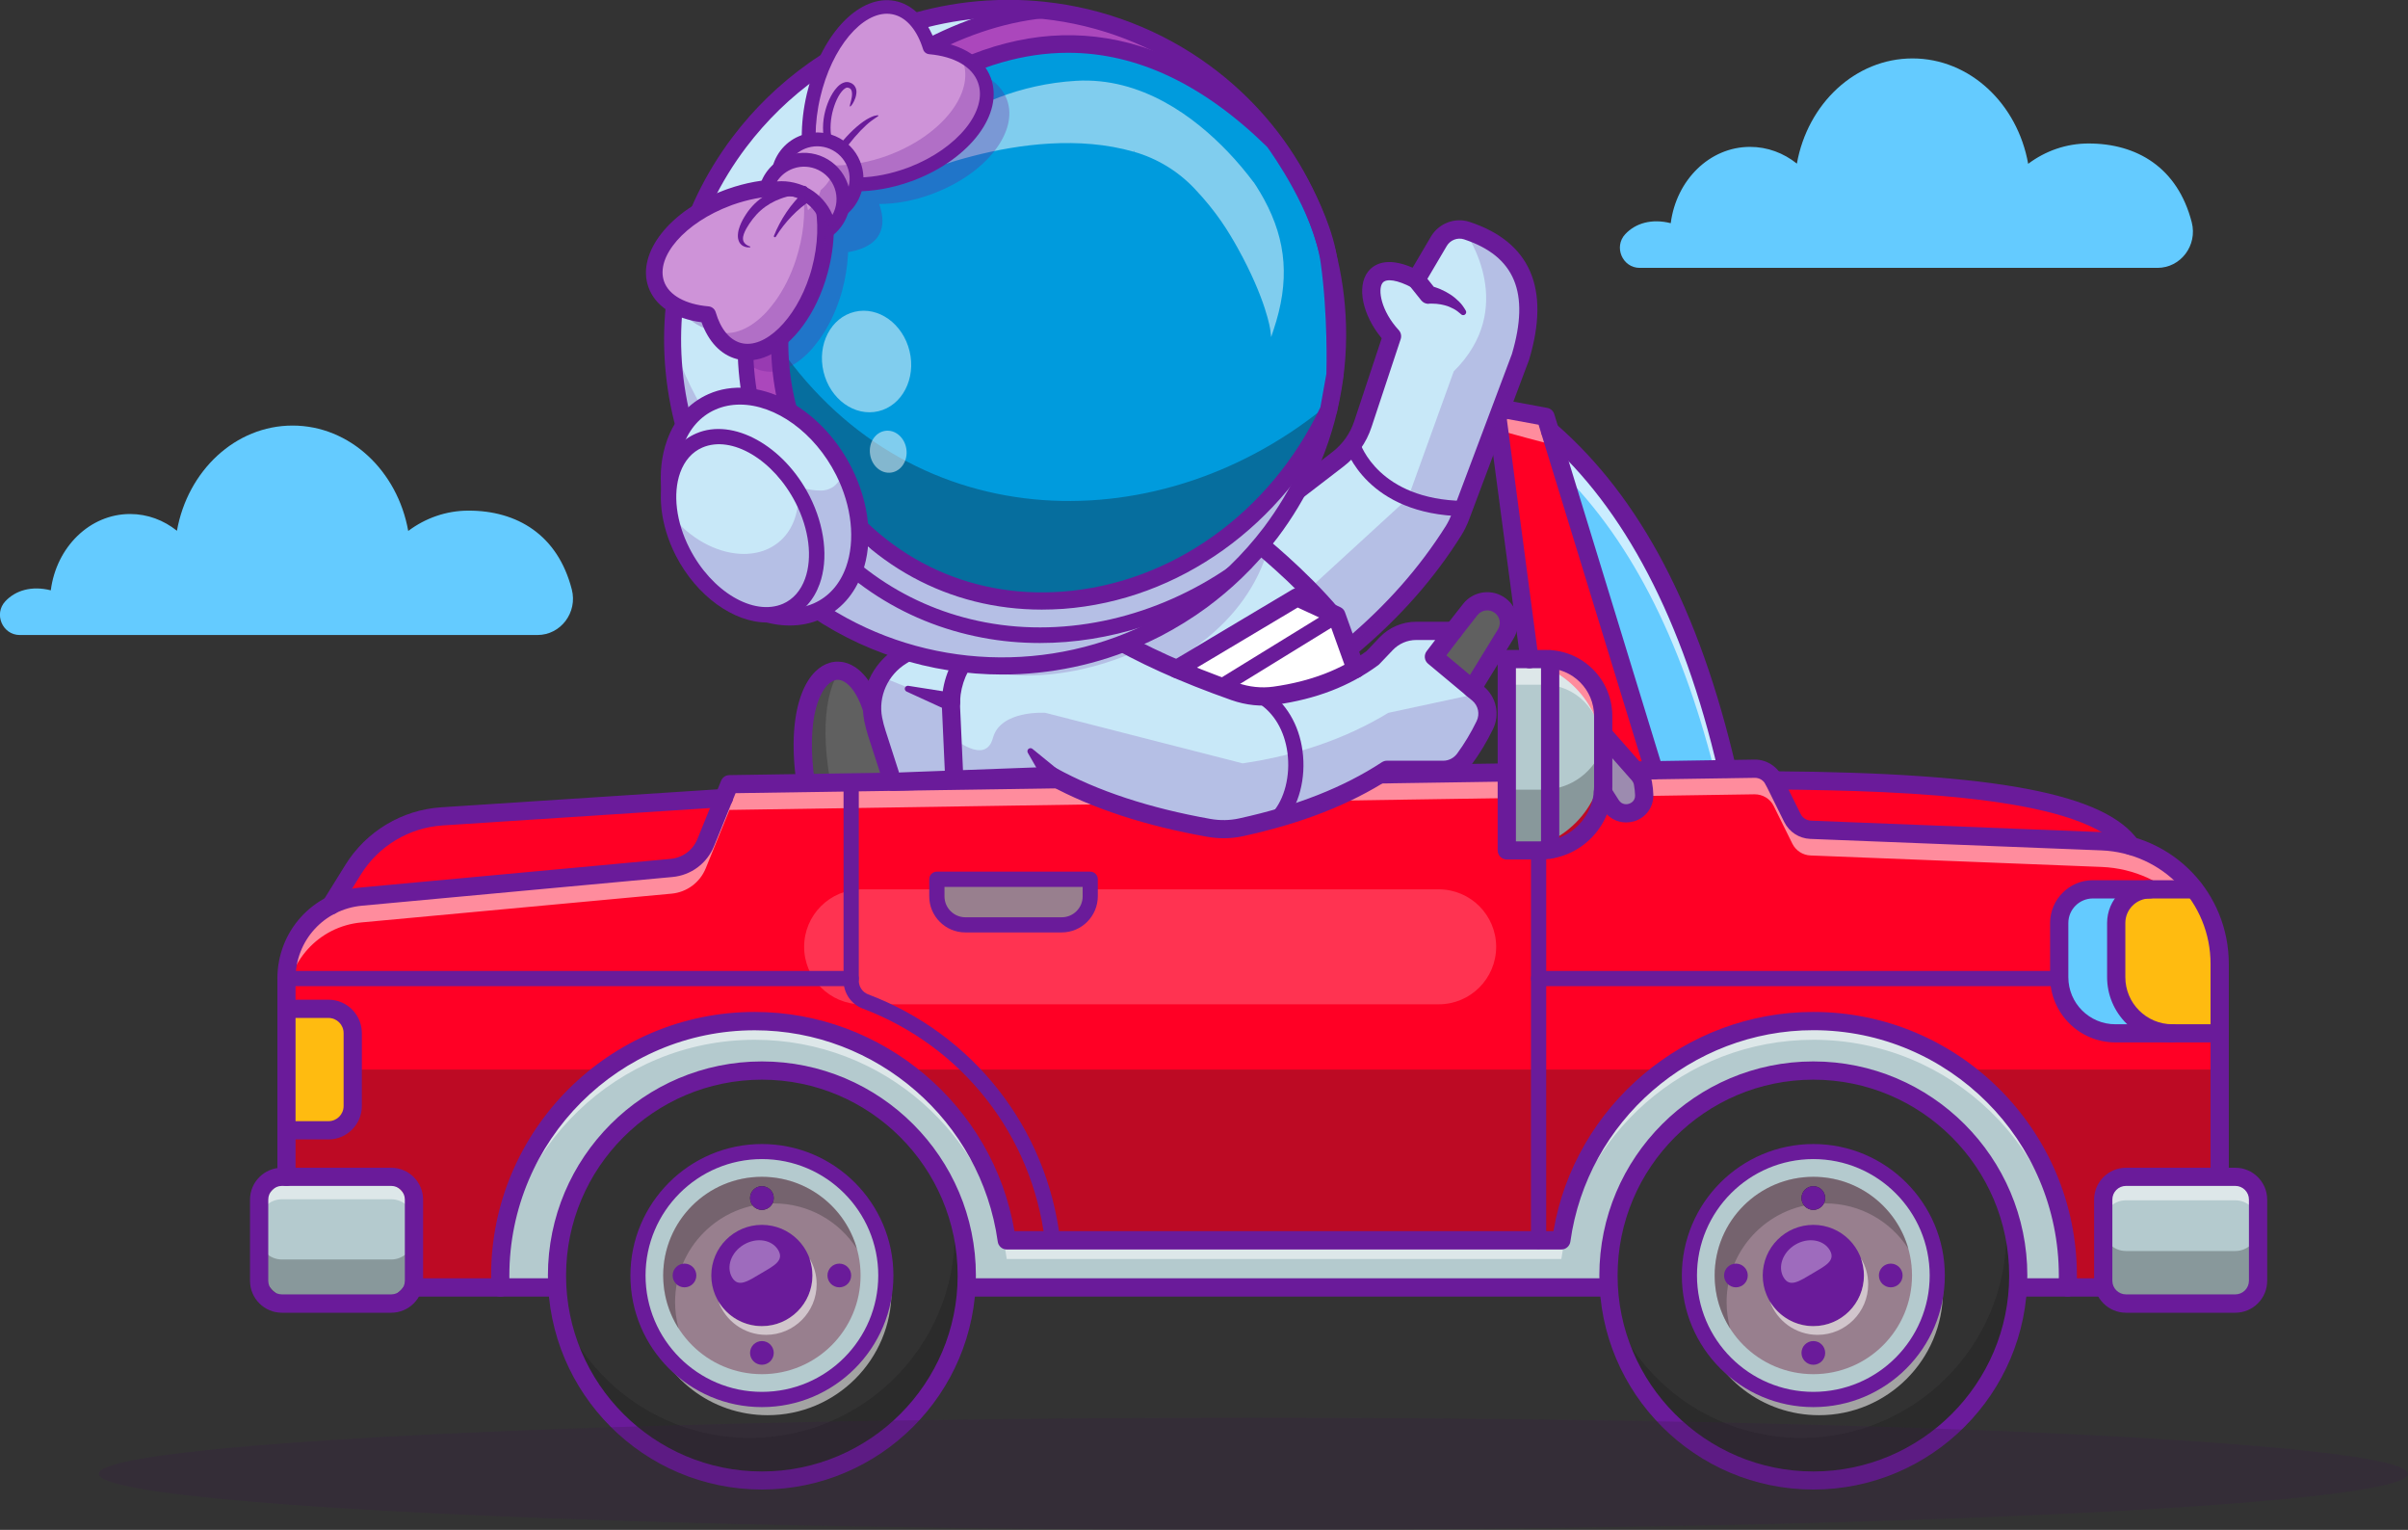
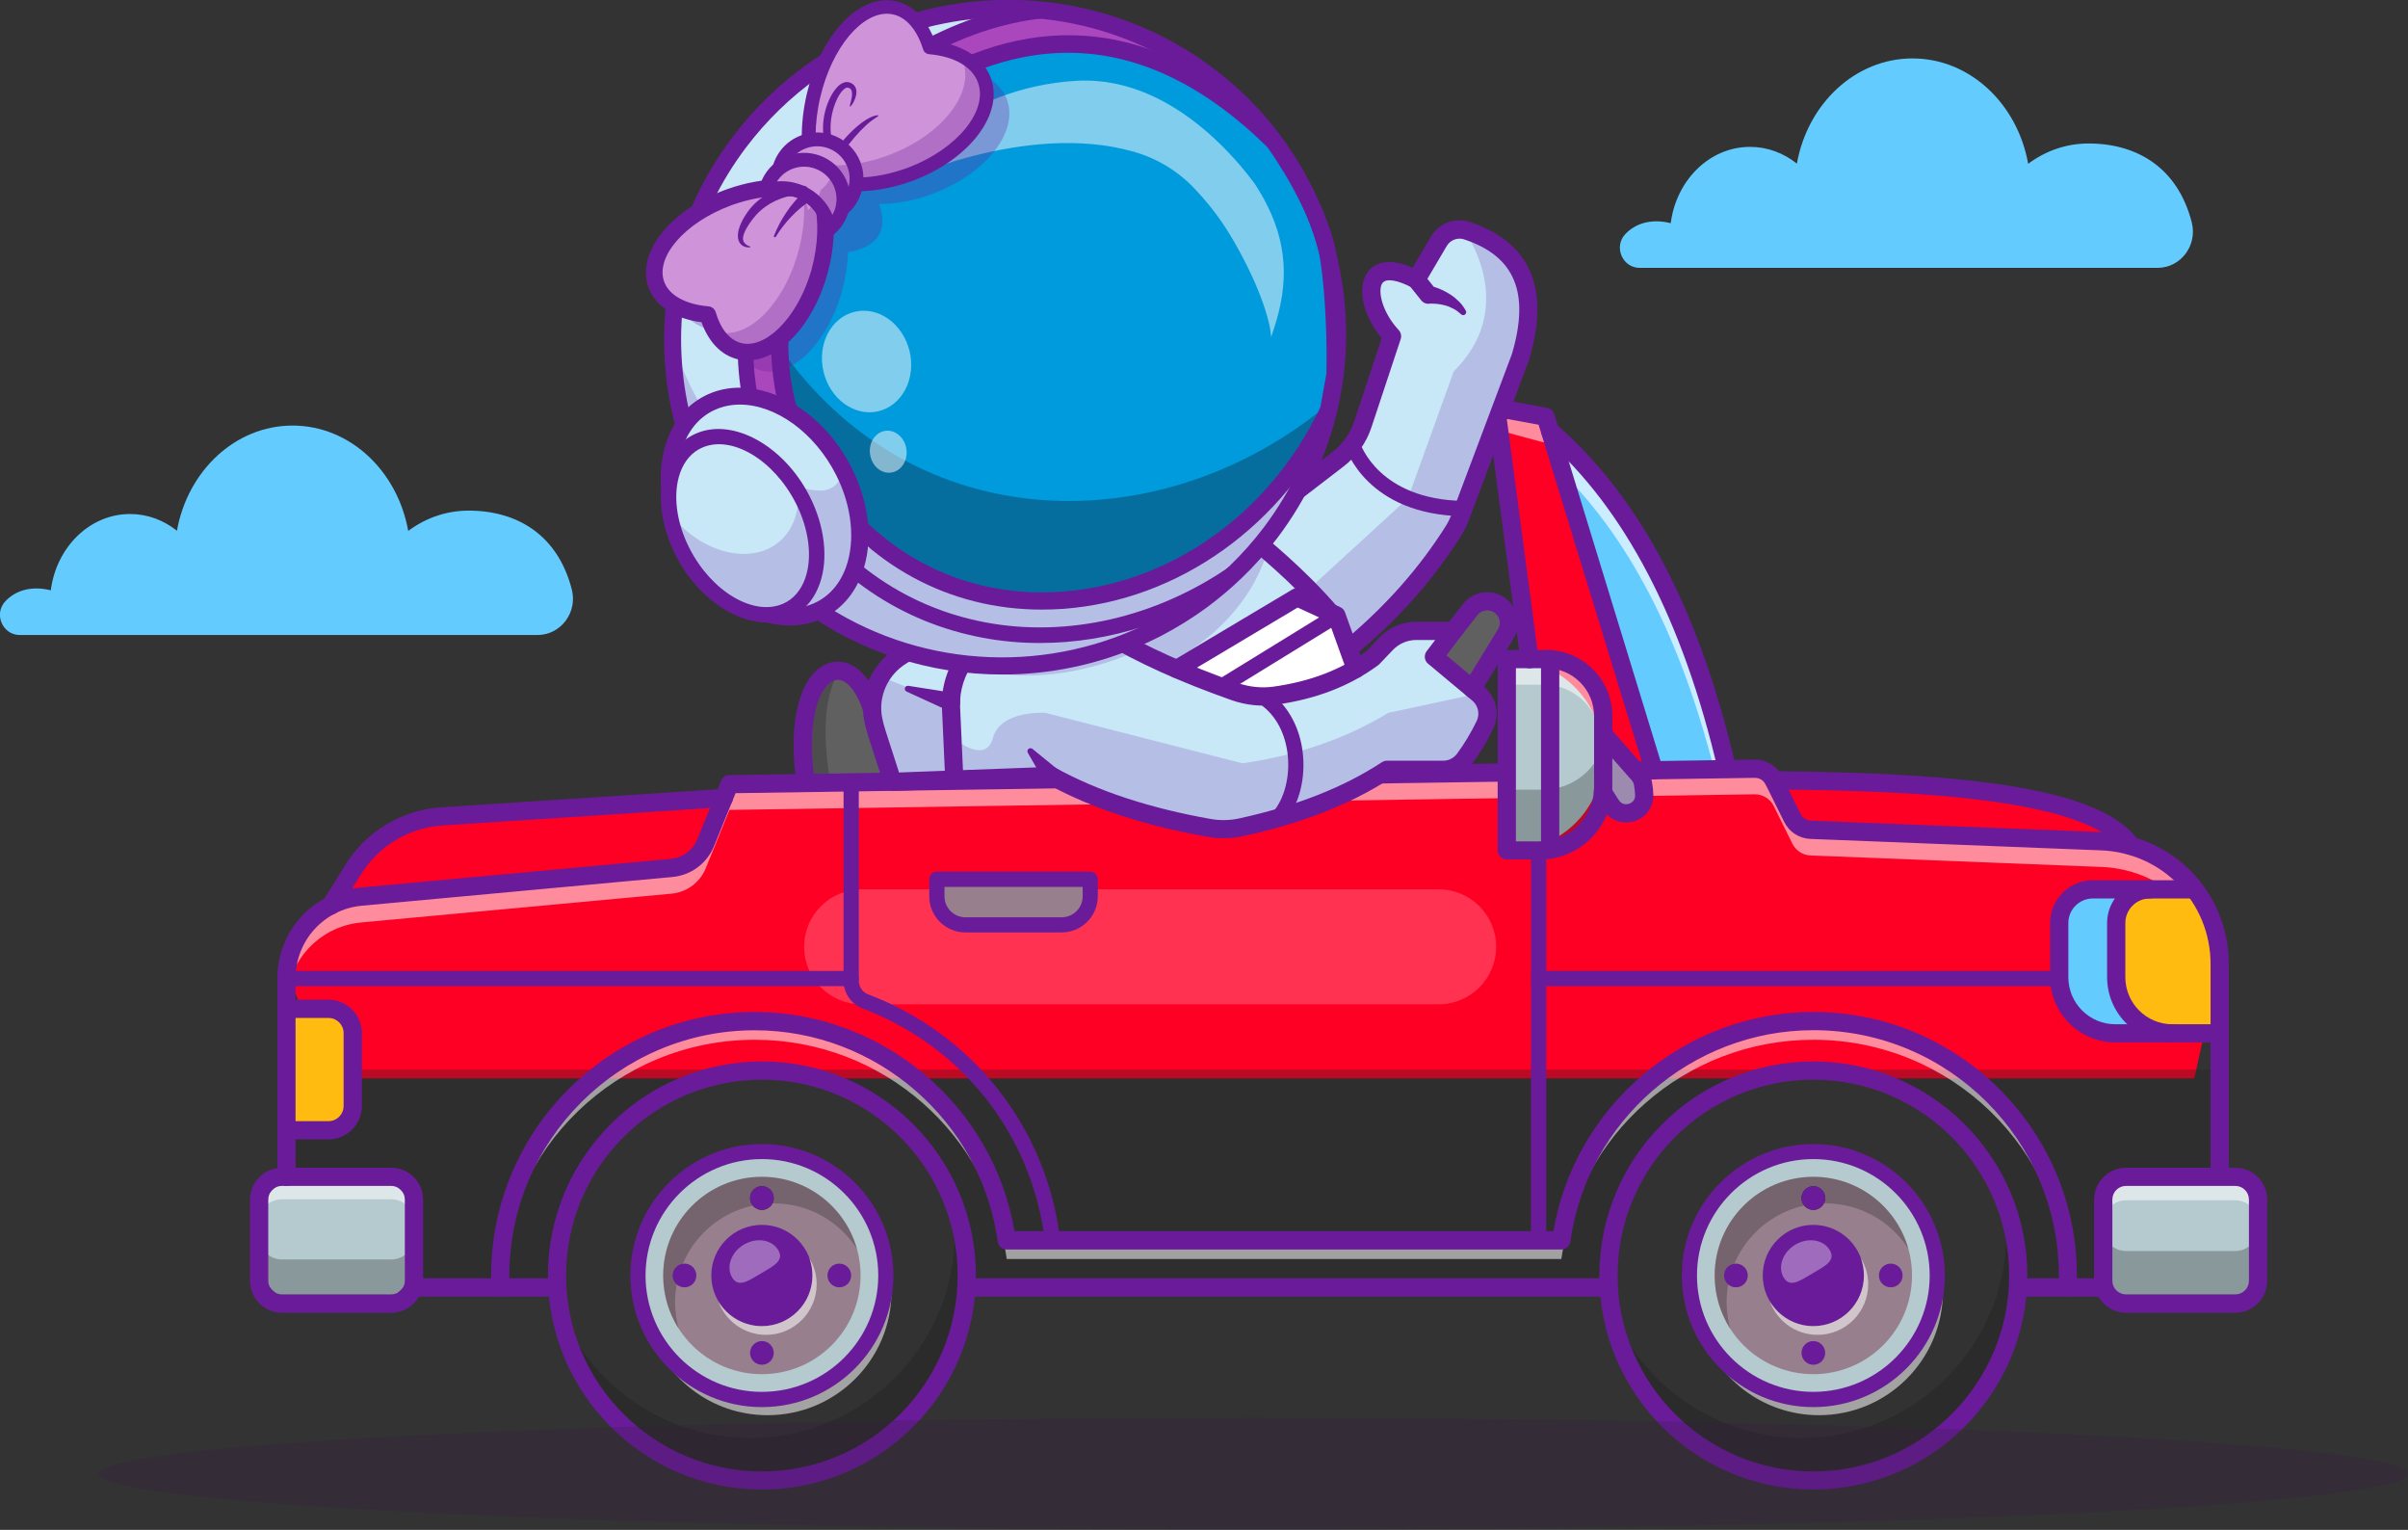
<svg xmlns="http://www.w3.org/2000/svg" version="1.1" id="Capa_1" x="0px" y="0px" viewBox="0 0 256 162.6" style="enable-background:new 0 0 256 162.6;" xml:space="preserve">
  <rect x="0" y="0" width="256" height="162.6" fill="#333333" stroke="none" />
  <style type="text/css">
	.st0{fill:#64CBFF;}
	.st1{fill:#606060;}
	.st2{opacity:0.3;}
	.st3{fill:#232323;}
	.st4{fill:#6A1B9A;}
	.st5{fill:#FF0025;}
	.st6{opacity:0.66;}
	.st7{fill:#FFFFFF;}
	.st8{opacity:0.2;}
	.st9{opacity:0.55;}
	.st10{fill:#B4CACE;}
	.st11{fill:#323232;}
	.st12{opacity:0.5;}
	.st13{fill:#987F8E;}
	.st14{opacity:0.35;}
	.st15{fill:#FFBB10;}
	.st16{fill:#9C8BAF;}
	.st17{fill:#C8E8F8;}
	.st18{fill:#AB47BC;}
	.st19{fill:#009BDD;}
	.st20{fill:#111A28;}
	.st21{fill:#CE93D8;}
	.st22{opacity:0.25;}
	.st23{fill:#371A45;}
</style>
  <g>
    <g>
      <path class="st0" d="M57.14,67.49H2.1c-1.83,0-2.8-2.24-1.53-3.59c1.09-1.16,2.8-1.67,4.83-1.16c0.59-4.59,4.14-8.11,8.43-8.11    c1.86,0,3.58,0.66,4.98,1.78c1.14-6.37,6.21-11.18,12.29-11.18c6.09,0,11.16,4.81,12.3,11.2c1.83-1.37,4.04-2.16,6.42-2.16    c5.13,0,9.47,2.55,10.97,8.38C61.42,65.09,59.62,67.49,57.14,67.49z" />
    </g>
    <g>
      <path class="st0" d="M229.36,28.47h-55.04c-1.83,0-2.8-2.24-1.53-3.59c1.09-1.16,2.8-1.67,4.83-1.16    c0.59-4.59,4.14-8.11,8.43-8.11c1.86,0,3.58,0.66,4.98,1.78c1.14-6.37,6.21-11.18,12.29-11.18c6.09,0,11.16,4.81,12.3,11.2    c1.83-1.37,4.04-2.16,6.42-2.16c5.13,0,9.47,2.55,10.97,8.38C233.64,26.08,231.84,28.47,229.36,28.47z" />
    </g>
    <g>
      <g>
        <g>
          <g>
            <path class="st1" d="M86.77,88.45c-4.84-17.48,3.97-21.89,6.24-11.94l2.9,8.98L86.77,88.45z" />
          </g>
        </g>
        <g class="st2">
          <g>
            <path class="st3" d="M95.91,85.49l-9.14,2.96c-3.21-11.61-0.41-17.45,2.5-17.15c-1.63,2.34-2.33,7.65-0.07,15.78l6.54-2.12       L95.91,85.49z" />
          </g>
        </g>
        <g>
          <g>
            <path class="st4" d="M86.77,89.42c-0.16,0-0.32-0.04-0.46-0.12c-0.23-0.13-0.4-0.34-0.47-0.59       c-2.65-9.56-1.31-15.22,0.83-17.33c0.95-0.94,2.11-1.27,3.27-0.93c1.82,0.53,3.28,2.65,4.01,5.81l2.89,8.94       c0.16,0.51-0.11,1.05-0.62,1.22l-9.14,2.96C86.97,89.4,86.87,89.42,86.77,89.42z M89.07,72.25c-0.35,0-0.7,0.17-1.04,0.5       c-1.73,1.7-2.53,6.8-0.58,14.46l7.25-2.35l-2.61-8.06c-0.01-0.03-0.02-0.05-0.02-0.08c-0.66-2.88-1.81-4.17-2.67-4.42       C89.29,72.27,89.18,72.25,89.07,72.25z" />
          </g>
        </g>
        <g>
          <g>
            <g>
              <path class="st5" d="M35.16,96.25l2.37-3.82c2.05-3.31,5.57-5.42,9.45-5.67l29.98-1.95l-0.57,9.71" />
            </g>
          </g>
          <g>
            <g>
              <path class="st0" d="M183.59,81.69c-3.64-15.62-9.67-27.91-18.79-35.87v2.29l9.41,34.2" />
            </g>
          </g>
          <g class="st6">
            <g>
              <path class="st7" d="M183.59,81.69l-1.36,0.09c-3.53-13.86-9.05-24.93-17.1-32.47l-0.33-1.21v-2.29        C173.92,53.78,179.95,66.07,183.59,81.69z" />
            </g>
          </g>
          <g>
            <g>
              <path class="st5" d="M226.54,89.91c-3.84-5.48-19.23-6.83-37.96-6.96l0.76,6.96" />
            </g>
          </g>
          <g>
            <g>
-               <path class="st5" d="M235.97,102.45v22.22l-2.69,12.16H34.65l-4.2-11.75V104c0-4.51,3.44-8.29,7.94-8.71l32.99-3.05        c1.62-0.15,3.02-1.19,3.64-2.7l2.52-6.2l108.98-1.65c0.87-0.01,1.67,0.47,2.05,1.25l1.98,4c0.37,0.74,1.11,1.22,1.93,1.25        l30.95,1.22C230.44,89.68,235.97,95.44,235.97,102.45z" />
+               <path class="st5" d="M235.97,102.45l-2.69,12.16H34.65l-4.2-11.75V104c0-4.51,3.44-8.29,7.94-8.71l32.99-3.05        c1.62-0.15,3.02-1.19,3.64-2.7l2.52-6.2l108.98-1.65c0.87-0.01,1.67,0.47,2.05,1.25l1.98,4c0.37,0.74,1.11,1.22,1.93,1.25        l30.95,1.22C230.44,89.68,235.97,95.44,235.97,102.45z" />
            </g>
          </g>
          <g class="st8">
            <g>
              <path class="st7" d="M152.95,106.74H91.6c-3.38,0-6.11-2.74-6.11-6.11v0c0-3.38,2.74-6.11,6.11-6.11h61.35        c3.38,0,6.11,2.74,6.11,6.11v0C159.06,104.01,156.32,106.74,152.95,106.74z" />
            </g>
          </g>
          <g class="st2">
            <g>
              <polygon class="st3" points="235.97,113.67 235.97,124.67 233.28,136.83 34.65,136.83 30.46,125.08 30.46,113.73 37.5,113.67               " />
            </g>
          </g>
          <g class="st9">
            <g>
              <path class="st7" d="M235.97,102.45v2.74c0-7.01-5.54-12.77-12.54-13.05l-30.95-1.22c-0.82-0.03-1.56-0.51-1.93-1.25l-1.98-4        c-0.38-0.78-1.18-1.26-2.05-1.25L77.55,86.08l-2.52,6.2c-0.61,1.51-2.01,2.55-3.64,2.7L38.4,98.04        c-4.5,0.42-7.94,4.19-7.94,8.71V104c0-4.51,3.44-8.29,7.94-8.71l32.99-3.05c1.62-0.15,3.02-1.19,3.64-2.7l2.52-6.2        l108.98-1.65c0.87-0.01,1.67,0.47,2.05,1.25l1.98,4c0.37,0.74,1.11,1.22,1.93,1.25l30.95,1.22        C230.44,89.68,235.97,95.44,235.97,102.45z" />
            </g>
          </g>
          <g>
            <g>
              <polygon class="st5" points="175.84,81.85 163.36,75.71 159.38,45.74 159.06,43.32 164.33,44.29 165.25,47.3       " />
            </g>
          </g>
          <g>
            <g>
              <g>
-                 <path class="st10" d="M219.81,136.83c0.02-0.42,0.03-0.84,0.03-1.27c0-14.94-12.11-27.05-27.05-27.05         c-13.67,0-24.97,10.14-26.8,23.3h-58.96h0h0c-1.82-13.17-13.12-23.3-26.79-23.3c-14.94,0-27.06,12.11-27.06,27.05         c0,0.42,0.01,0.85,0.03,1.27" />
-               </g>
+                 </g>
            </g>
          </g>
          <g class="st9">
            <g>
              <g>
                <path class="st7" d="M219.84,135.56c0,0.33-0.01,0.66-0.02,0.99c-0.53-14.47-12.43-26.04-27.03-26.04         c-13.67,0-24.97,10.13-26.8,23.3h-58.96c-1.82-13.17-13.12-23.3-26.79-23.3c-14.6,0-26.51,11.57-27.03,26.04         c-0.02-0.33-0.02-0.66-0.02-0.99c0-14.94,12.11-27.05,27.06-27.05c13.67,0,24.97,10.14,26.79,23.3h58.96         c1.83-13.17,13.12-23.3,26.8-23.3C207.73,108.51,219.84,120.62,219.84,135.56z" />
              </g>
            </g>
          </g>
          <g class="st9">
            <g>
              <path class="st7" d="M165.25,47.3c-1.79-0.43-4.09-1.07-5.87-1.56l-0.32-2.42l5.27,0.97L165.25,47.3z" />
            </g>
          </g>
          <g>
            <g>
              <path class="st4" d="M233.28,137.8H34.65c-0.53,0-0.97-0.43-0.97-0.97c0-0.53,0.43-0.97,0.97-0.97h198.63        c0.53,0,0.97,0.43,0.97,0.97C234.25,137.36,233.82,137.8,233.28,137.8z" />
            </g>
          </g>
          <g>
            <g>
              <g>
                <path class="st11" d="M214.57,135.56c0,12.03-9.75,21.78-21.78,21.78c-12.03,0-21.78-9.75-21.78-21.78         c0-12.03,9.75-21.78,21.78-21.78c10.25,0,18.85,7.08,21.17,16.62C214.35,132.06,214.57,133.79,214.57,135.56z" />
              </g>
            </g>
            <g class="st12">
              <g>
                <path class="st3" d="M214.57,135.56c0,12.03-9.75,21.78-21.78,21.78c-10.81,0-19.78-7.87-21.49-18.19         c3.21,8.01,11.06,13.67,20.22,13.67c12.03,0,21.78-9.75,21.78-21.78c0-1.22-0.1-2.42-0.3-3.59         C214.01,129.96,214.57,132.7,214.57,135.56z" />
              </g>
            </g>
            <g>
              <g>
                <path class="st4" d="M192.78,158.31c-12.55,0-22.75-10.21-22.75-22.75s10.21-22.75,22.75-22.75s22.75,10.21,22.75,22.75         S205.33,158.31,192.78,158.31z M192.78,114.75c-11.48,0-20.81,9.34-20.81,20.82s9.34,20.82,20.81,20.82         s20.82-9.34,20.82-20.82S204.26,114.75,192.78,114.75z" />
              </g>
            </g>
            <g>
              <g>
                <circle class="st10" cx="192.78" cy="135.56" r="13.18" />
              </g>
            </g>
            <g class="st9">
              <g>
                <path class="st7" d="M206.56,137.23c0,7.28-5.9,13.18-13.18,13.18c-6.02,0-11.09-4.03-12.67-9.54         c2.04,4.64,6.67,7.87,12.06,7.87c7.28,0,13.18-5.9,13.18-13.18c0-1.26-0.18-2.48-0.51-3.63         C206.17,133.55,206.56,135.35,206.56,137.23z" />
              </g>
            </g>
            <g>
              <g>
                <path class="st4" d="M192.78,149.55c-7.71,0-13.98-6.27-13.98-13.98s6.27-13.98,13.98-13.98s13.98,6.27,13.98,13.98         S200.5,149.55,192.78,149.55z M192.78,123.19c-6.82,0-12.37,5.55-12.37,12.37c0,6.82,5.55,12.37,12.37,12.37         s12.37-5.55,12.37-12.37C205.15,128.74,199.61,123.19,192.78,123.19z" />
              </g>
            </g>
            <g>
              <g>
                <circle class="st13" cx="192.78" cy="135.56" r="10.49" />
              </g>
            </g>
            <g class="st2">
              <g>
                <path class="st3" d="M202.89,132.73c-1.87-2.91-5.12-4.83-8.84-4.83c-5.79,0-10.49,4.7-10.49,10.49         c0,0.98,0.14,1.93,0.38,2.83c-1.04-1.63-1.65-3.57-1.65-5.65c0-5.79,4.7-10.49,10.49-10.49         C197.6,125.08,201.65,128.32,202.89,132.73z" />
              </g>
            </g>
            <g>
              <g>
                <circle class="st4" cx="192.78" cy="135.56" r="5.38" />
              </g>
            </g>
            <g class="st9">
              <g>
                <path class="st7" d="M198.61,136.49c0,2.97-2.41,5.38-5.38,5.38c-2.33,0-4.31-1.48-5.06-3.54c0.94,1.57,2.66,2.62,4.61,2.62         c2.97,0,5.38-2.41,5.38-5.38c0-0.64-0.11-1.26-0.32-1.83C198.33,134.54,198.61,135.48,198.61,136.49z" />
              </g>
            </g>
            <g>
              <g>
                <circle class="st3" cx="192.78" cy="127.33" r="1.26" />
              </g>
            </g>
            <g>
              <g>
                <circle class="st4" cx="192.78" cy="127.33" r="1.26" />
              </g>
            </g>
            <g>
              <g>
                <circle class="st4" cx="192.78" cy="143.79" r="1.26" />
              </g>
            </g>
            <g>
              <g>
                <circle class="st4" cx="201.01" cy="135.56" r="1.26" />
              </g>
            </g>
            <g>
              <g>
                <circle class="st4" cx="184.55" cy="135.56" r="1.26" />
              </g>
            </g>
            <g class="st14">
              <g>
                <path class="st7" d="M192.68,135.35c-1.36,0.8-2.4,1.54-3.06,0.42s-0.1-2.69,1.25-3.49s2.99-0.54,3.66,0.59         C195.19,134,194.03,134.55,192.68,135.35z" />
              </g>
            </g>
          </g>
          <g>
            <g>
              <g>
                <path class="st11" d="M102.78,135.56c0,12.03-9.75,21.78-21.78,21.78c-12.03,0-21.78-9.75-21.78-21.78         c0-12.03,9.75-21.78,21.78-21.78c10.25,0,18.85,7.08,21.17,16.62C102.57,132.06,102.78,133.79,102.78,135.56z" />
              </g>
            </g>
            <g class="st12">
              <g>
                <path class="st3" d="M102.78,135.56c0,12.03-9.75,21.78-21.78,21.78c-10.81,0-19.78-7.87-21.49-18.19         c3.21,8.01,11.06,13.67,20.22,13.67c12.03,0,21.78-9.75,21.78-21.78c0-1.22-0.1-2.42-0.3-3.59         C102.23,129.96,102.78,132.7,102.78,135.56z" />
              </g>
            </g>
            <g>
              <g>
                <path class="st4" d="M81,158.31c-12.55,0-22.75-10.21-22.75-22.75S68.45,112.81,81,112.81s22.75,10.21,22.75,22.75         S93.54,158.31,81,158.31z M81,114.75c-11.48,0-20.82,9.34-20.82,20.82s9.34,20.82,20.82,20.82s20.81-9.34,20.81-20.82         S92.47,114.75,81,114.75z" />
              </g>
            </g>
            <g>
              <g>
                <circle class="st10" cx="81" cy="135.56" r="13.18" />
              </g>
            </g>
            <g class="st9">
              <g>
                <path class="st7" d="M94.78,137.23c0,7.28-5.9,13.18-13.18,13.18c-6.02,0-11.09-4.03-12.67-9.54         c2.04,4.64,6.67,7.87,12.06,7.87c7.28,0,13.18-5.9,13.18-13.18c0-1.26-0.18-2.48-0.51-3.63         C94.38,133.55,94.78,135.35,94.78,137.23z" />
              </g>
            </g>
            <g>
              <g>
                <path class="st4" d="M81,149.55c-7.71,0-13.98-6.27-13.98-13.98s6.27-13.98,13.98-13.98s13.98,6.27,13.98,13.98         S88.71,149.55,81,149.55z M81,123.19c-6.82,0-12.37,5.55-12.37,12.37c0,6.82,5.55,12.37,12.37,12.37         c6.82,0,12.37-5.55,12.37-12.37C93.37,128.74,87.82,123.19,81,123.19z" />
              </g>
            </g>
            <g>
              <g>
                <circle class="st13" cx="81" cy="135.56" r="10.49" />
              </g>
            </g>
            <g class="st2">
              <g>
                <path class="st3" d="M91.1,132.73c-1.87-2.91-5.12-4.83-8.84-4.83c-5.79,0-10.49,4.7-10.49,10.49c0,0.98,0.14,1.93,0.38,2.83         c-1.04-1.63-1.65-3.57-1.65-5.65c0-5.79,4.7-10.49,10.49-10.49C85.81,125.08,89.87,128.32,91.1,132.73z" />
              </g>
            </g>
            <g>
              <g>
                <circle class="st4" cx="81" cy="135.56" r="5.38" />
              </g>
            </g>
            <g class="st9">
              <g>
                <path class="st7" d="M86.82,136.49c0,2.97-2.41,5.38-5.38,5.38c-2.33,0-4.31-1.48-5.06-3.54c0.94,1.57,2.66,2.62,4.61,2.62         c2.97,0,5.38-2.41,5.38-5.38c0-0.64-0.11-1.26-0.32-1.83C86.54,134.54,86.82,135.48,86.82,136.49z" />
              </g>
            </g>
            <g>
              <g>
                <circle class="st3" cx="81" cy="127.33" r="1.26" />
              </g>
            </g>
            <g>
              <g>
                <circle class="st4" cx="81" cy="127.33" r="1.26" />
              </g>
            </g>
            <g>
              <g>
                <circle class="st4" cx="81" cy="143.79" r="1.26" />
              </g>
            </g>
            <g>
              <g>
                <circle class="st4" cx="89.23" cy="135.56" r="1.26" />
              </g>
            </g>
            <g>
              <g>
                <circle class="st4" cx="72.77" cy="135.56" r="1.26" />
              </g>
            </g>
            <g class="st14">
              <g>
                <path class="st7" d="M80.89,135.35c-1.36,0.8-2.4,1.54-3.06,0.42c-0.66-1.13-0.1-2.69,1.25-3.49         c1.36-0.8,2.99-0.54,3.66,0.59C83.4,134,82.24,134.55,80.89,135.35z" />
              </g>
            </g>
          </g>
          <g>
            <g>
              <path class="st10" d="M39.18,138.55h-6.8c-2.67,0-4.83-2.16-4.83-4.83v-3.81c0-2.67,2.16-4.83,4.83-4.83h6.8        c2.67,0,4.83,2.16,4.83,4.83v3.81C44.01,136.39,41.85,138.55,39.18,138.55z" />
            </g>
          </g>
          <g class="st2">
            <g>
              <path class="st3" d="M44.01,131.44v4.48c0,1.34-1.08,2.42-2.42,2.42H29.97c-1.34,0-2.42-1.08-2.42-2.42v-4.48        c0,1.34,1.08,2.42,2.42,2.42h11.62C42.93,133.86,44.01,132.77,44.01,131.44z" />
            </g>
          </g>
          <g class="st9">
            <g>
              <path class="st7" d="M44.01,127.5v2.38c0-1.34-1.08-2.42-2.42-2.42H29.97c-1.34,0-2.42,1.08-2.42,2.42v-2.38        c0-1.34,1.08-2.42,2.42-2.42h11.62C42.93,125.08,44.01,126.16,44.01,127.5z" />
            </g>
          </g>
          <g>
            <g>
              <path class="st10" d="M237.64,138.55h-11.62c-1.34,0-2.42-1.08-2.42-2.42v-8.63c0-1.34,1.08-2.42,2.42-2.42h11.62        c1.34,0,2.42,1.08,2.42,2.42v8.63C240.06,137.46,238.98,138.55,237.64,138.55z" />
            </g>
          </g>
          <g class="st2">
            <g>
              <path class="st3" d="M240.06,130.54v5.59c0,1.34-1.08,2.42-2.42,2.42h-11.62c-1.34,0-2.42-1.08-2.42-2.42v-5.59        c0,1.34,1.08,2.42,2.42,2.42h11.62C238.98,132.96,240.06,131.87,240.06,130.54z" />
            </g>
          </g>
          <g class="st9">
            <g>
              <path class="st7" d="M240.06,127.35v2.64c0-1.34-1.08-2.42-2.42-2.42h-11.62c-1.34,0-2.42,1.08-2.42,2.42v-2.64        c0-1.34,1.08-2.42,2.42-2.42h11.62C238.98,124.93,240.06,126.01,240.06,127.35z" />
            </g>
          </g>
          <g>
            <g>
              <path class="st4" d="M41.59,139.52H29.97c-1.87,0-3.39-1.52-3.39-3.39v-8.63c0-1.87,1.52-3.39,3.39-3.39h11.62        c1.87,0,3.39,1.52,3.39,3.39v8.63C44.98,138,43.46,139.52,41.59,139.52z M29.97,126.04c-0.8,0-1.45,0.65-1.45,1.45v8.63        c0,0.8,0.65,1.45,1.45,1.45h11.62c0.8,0,1.45-0.65,1.45-1.45v-8.63c0-0.8-0.65-1.45-1.45-1.45H29.97z" />
            </g>
          </g>
          <g>
            <g>
              <path class="st4" d="M237.64,139.52h-11.62c-1.87,0-3.39-1.52-3.39-3.39v-8.63c0-1.87,1.52-3.39,3.39-3.39h11.62        c1.87,0,3.39,1.52,3.39,3.39v8.63C241.03,138,239.51,139.52,237.64,139.52z M226.02,126.04c-0.8,0-1.45,0.65-1.45,1.45v8.63        c0,0.8,0.65,1.45,1.45,1.45h11.62c0.8,0,1.45-0.65,1.45-1.45v-8.63c0-0.8-0.65-1.45-1.45-1.45H226.02z" />
            </g>
          </g>
          <g>
            <g>
              <g>
                <path class="st4" d="M219.81,137.8c-0.02,0-0.04,0-0.05,0c-0.53-0.03-0.94-0.49-0.91-1.02c0.02-0.38,0.03-0.79,0.03-1.21         c0-14.38-11.7-26.08-26.09-26.08c-12.95,0-24.06,9.66-25.84,22.47c-0.07,0.48-0.48,0.84-0.96,0.84h-58.96         c-0.49,0-0.9-0.37-0.96-0.85c-1.78-12.8-12.88-22.45-25.83-22.45c-14.39,0-26.09,11.7-26.09,26.08         c0,0.42,0.01,0.83,0.03,1.21c0.03,0.53-0.38,0.99-0.92,1.02c-0.54,0.03-0.99-0.38-1.02-0.92c-0.02-0.42-0.03-0.86-0.03-1.32         c0-15.45,12.57-28.02,28.02-28.02c13.63,0,25.36,9.96,27.62,23.3h57.3c2.27-13.34,13.99-23.3,27.63-23.3         c15.45,0,28.02,12.57,28.02,28.02c0,0.46-0.01,0.9-0.03,1.32C220.74,137.4,220.32,137.8,219.81,137.8z" />
              </g>
            </g>
          </g>
          <g>
            <g>
              <path class="st15" d="M30.46,107.22h4.46c1.43,0,2.58,1.16,2.58,2.58v7.75c0,1.43-1.16,2.58-2.58,2.58h-4.46" />
            </g>
          </g>
          <g>
            <g>
              <path class="st15" d="M235.97,102.45c0,5.84,0,7.37,0,7.37h-11.08c-3.3,0-5.97-2.67-5.97-5.97V98.1c0-1.97,1.6-3.58,3.58-3.58        h10.78C233.28,94.52,235.97,96.62,235.97,102.45z" />
            </g>
          </g>
          <g>
            <g>
              <path class="st4" d="M30.46,126.04c-0.53,0-0.97-0.43-0.97-0.97V104c0-5.05,3.79-9.21,8.82-9.67l33-3.05        c1.27-0.12,2.35-0.92,2.83-2.1l2.52-6.2c0.15-0.36,0.49-0.6,0.88-0.6l108.98-1.65c0.02,0,0.03,0,0.05,0        c1.22,0,2.34,0.7,2.88,1.79l1.98,3.99c0.21,0.42,0.63,0.69,1.1,0.71l30.95,1.22c7.56,0.3,13.47,6.45,13.47,14.02v22.22        c0,0.53-0.43,0.97-0.97,0.97c-0.53,0-0.97-0.43-0.97-0.97v-22.22c0-6.52-5.1-11.82-11.61-12.08l-30.95-1.22        c-1.18-0.05-2.23-0.73-2.76-1.79l-1.98-3.99c-0.22-0.44-0.66-0.72-1.17-0.71L78.2,84.3l-2.28,5.61        c-0.75,1.85-2.45,3.12-4.44,3.3l-33,3.05c-4.02,0.37-7.06,3.7-7.06,7.74v21.07C31.43,125.61,30.99,126.04,30.46,126.04z" />
            </g>
          </g>
          <g>
            <g>
              <path class="st0" d="M230.95,109.83h-6.05c-3.3,0-5.97-2.67-5.97-5.97V98.1c0-1.97,1.6-3.58,3.58-3.58h6.05        c-1.98,0-3.58,1.6-3.58,3.58v5.76C224.97,107.15,227.65,109.83,230.95,109.83z" />
            </g>
          </g>
          <g>
            <g>
              <path class="st4" d="M226.54,90.87c-0.31,0-0.61-0.14-0.79-0.41c-3.92-5.59-21.93-6.44-37.18-6.55        c-0.53,0-0.96-0.44-0.96-0.98c0-0.53,0.44-0.96,0.97-0.96c0,0,0,0,0.01,0c23.66,0.17,35.25,2.38,38.75,7.38        c0.31,0.44,0.2,1.04-0.24,1.35C226.92,90.82,226.73,90.87,226.54,90.87z" />
            </g>
          </g>
          <g>
            <g>
              <path class="st4" d="M35.16,97.22c-0.17,0-0.35-0.05-0.51-0.14c-0.45-0.28-0.6-0.88-0.31-1.33l2.37-3.82        c2.21-3.57,6.02-5.86,10.21-6.13l29.98-1.95c0.53-0.04,0.99,0.37,1.03,0.9c0.03,0.53-0.37,0.99-0.9,1.03l-29.98,1.95        c-3.56,0.23-6.81,2.18-8.69,5.22l-2.37,3.82C35.8,97.06,35.48,97.22,35.16,97.22z" />
            </g>
          </g>
          <g>
            <g>
              <path class="st4" d="M235.97,110.79h-11.08c-3.83,0-6.94-3.11-6.94-6.94V98.1c0-2.51,2.04-4.55,4.55-4.55h10.78        c0.53,0,0.97,0.43,0.97,0.97s-0.43,0.97-0.97,0.97H222.5c-1.44,0-2.61,1.17-2.61,2.61v5.76c0,2.76,2.24,5,5,5h11.08        c0.53,0,0.97,0.43,0.97,0.97C236.94,110.36,236.51,110.79,235.97,110.79z" />
            </g>
          </g>
          <g>
            <g>
              <path class="st4" d="M230.95,110.79c-3.83,0-6.94-3.11-6.94-6.94V98.1c0-2.51,2.04-4.55,4.55-4.55c0.53,0,0.97,0.43,0.97,0.97        c0,0.53-0.43,0.97-0.97,0.97c-1.44,0-2.61,1.17-2.61,2.61v5.76c0,2.76,2.24,5,5,5c0.53,0,0.97,0.43,0.97,0.97        C231.91,110.36,231.48,110.79,230.95,110.79z" />
            </g>
          </g>
          <g>
            <g>
              <path class="st4" d="M34.92,121.1h-4.46c-0.53,0-0.97-0.43-0.97-0.97c0-0.53,0.43-0.97,0.97-0.97h4.46        c0.89,0,1.61-0.72,1.61-1.61v-7.75c0-0.89-0.72-1.61-1.61-1.61h-4.46c-0.53,0-0.97-0.43-0.97-0.97s0.43-0.97,0.97-0.97h4.46        c1.96,0,3.55,1.59,3.55,3.55v7.75C38.47,119.5,36.88,121.1,34.92,121.1z" />
            </g>
          </g>
          <g>
            <g>
              <path class="st4" d="M111.89,132.62c-0.4,0-0.75-0.3-0.8-0.71c-1.35-11.24-8.77-20.71-19.38-24.72        c-1.22-0.46-2.03-1.65-2.03-2.96V83.14c0-0.45,0.36-0.81,0.81-0.81s0.81,0.36,0.81,0.81v21.09c0,0.64,0.4,1.23,0.99,1.45        c11.17,4.22,18.99,14.2,20.41,26.03c0.05,0.44-0.26,0.84-0.71,0.9C111.96,132.62,111.93,132.62,111.89,132.62z" />
            </g>
          </g>
          <g>
            <g>
              <path class="st4" d="M163.57,132.74c-0.45,0-0.81-0.36-0.81-0.81V82.04c0-0.45,0.36-0.81,0.81-0.81s0.81,0.36,0.81,0.81v49.89        C164.38,132.38,164.02,132.74,163.57,132.74z" />
            </g>
          </g>
          <g>
            <g>
              <path class="st4" d="M218.92,104.81h-55.35c-0.45,0-0.81-0.36-0.81-0.81c0-0.45,0.36-0.81,0.81-0.81h55.35        c0.45,0,0.81,0.36,0.81,0.81C219.73,104.45,219.37,104.81,218.92,104.81z" />
            </g>
          </g>
          <g>
            <g>
              <path class="st4" d="M90.49,104.81H30.46c-0.45,0-0.81-0.36-0.81-0.81c0-0.45,0.36-0.81,0.81-0.81h60.03        c0.45,0,0.81,0.36,0.81,0.81C91.3,104.45,90.94,104.81,90.49,104.81z" />
            </g>
          </g>
          <g>
            <g>
              <path class="st16" d="M170.44,78.01l3.78,4.29c0.23,0.26,0.39,0.59,0.45,0.93c0.08,0.46,0.13,0.88,0.14,1.26        c0.04,1.93-2.49,2.68-3.53,1.05l-0.86-1.35" />
            </g>
          </g>
          <g>
            <g>
              <path class="st13" d="M112.87,98.29h-10.25c-1.67,0-3.03-1.35-3.03-3.03v-1.82h16.3v1.82        C115.9,96.94,114.54,98.29,112.87,98.29z" />
            </g>
          </g>
          <g>
            <g>
              <path class="st4" d="M112.87,99.1h-10.25c-2.11,0-3.83-1.72-3.83-3.83v-1.82c0-0.45,0.36-0.81,0.81-0.81h16.3        c0.45,0,0.81,0.36,0.81,0.81v1.82C116.7,97.38,114.99,99.1,112.87,99.1z M100.41,94.26v1.01c0,1.22,1,2.22,2.22,2.22h10.25        c1.22,0,2.22-1,2.22-2.22v-1.01H100.41z" />
            </g>
          </g>
          <g>
            <g>
              <path class="st10" d="M160.44,90.38h-0.25V70.05l0,0c5.66,0,10.25,4.59,10.25,10.25v0.09        C170.44,85.91,165.96,90.38,160.44,90.38z" />
            </g>
          </g>
          <g class="st2">
            <g>
              <path class="st3" d="M170.44,79.25v4.4c0,3.72-3.02,6.74-6.74,6.74h-3.51V70.05h0.32v13.88h3.51        C167.03,83.93,169.57,81.96,170.44,79.25z" />
            </g>
          </g>
          <g class="st9">
            <g>
              <path class="st7" d="M170.44,76.1v7.54c0,0.65-0.09,1.28-0.27,1.87v-6.69c0-3.34-2.71-6.05-6.05-6.05h-3.93v-2.72h4.2        C167.73,70.05,170.44,72.76,170.44,76.1z" />
            </g>
          </g>
          <g>
            <g>
              <path class="st4" d="M163.7,91.35h-3.51c-0.53,0-0.97-0.43-0.97-0.97V70.05c0-0.53,0.43-0.97,0.97-0.97h4.2        c3.87,0,7.02,3.15,7.02,7.02v7.54C171.4,87.9,167.95,91.35,163.7,91.35z M161.16,89.42h2.54c3.18,0,5.77-2.59,5.77-5.77V76.1        c0-2.8-2.28-5.08-5.08-5.08h-3.23V89.42z" />
            </g>
          </g>
          <g>
            <g>
              <path class="st4" d="M164.8,91.26c-0.53,0-0.97-0.43-0.97-0.97V70.07c0-0.53,0.43-0.97,0.97-0.97c0.53,0,0.97,0.43,0.97,0.97        v20.22C165.77,90.83,165.33,91.26,164.8,91.26z" />
            </g>
          </g>
          <g>
            <g>
              <path class="st4" d="M172.87,87.41c-0.97,0-1.88-0.48-2.42-1.34l-0.86-1.35c-0.29-0.45-0.15-1.05,0.3-1.34        c0.45-0.29,1.05-0.15,1.34,0.3l0.86,1.35c0.36,0.56,0.92,0.45,1.08,0.4c0.16-0.05,0.68-0.26,0.66-0.91        c-0.01-0.33-0.05-0.71-0.12-1.11c-0.03-0.17-0.11-0.33-0.22-0.46l-3.78-4.29c-0.35-0.4-0.31-1.01,0.09-1.37        c0.4-0.35,1.01-0.31,1.37,0.09l3.78,4.29c0.35,0.4,0.58,0.88,0.67,1.4c0.09,0.5,0.14,0.98,0.15,1.41        c0.03,1.3-0.79,2.43-2.04,2.81C173.44,87.37,173.15,87.41,172.87,87.41z" />
            </g>
          </g>
          <g>
            <g>
              <path class="st4" d="M175.84,82.82c-0.41,0-0.8-0.27-0.93-0.68l-11.34-37l-3.38-0.62l3.37,25.41c0.07,0.53-0.3,1.02-0.83,1.09        c-0.53,0.07-1.02-0.3-1.09-0.83l-3.55-26.73c-0.04-0.31,0.07-0.62,0.29-0.83c0.22-0.21,0.54-0.31,0.84-0.25l5.27,0.97        c0.36,0.07,0.64,0.32,0.75,0.67l11.51,37.56c0.16,0.51-0.13,1.05-0.64,1.21C176.03,82.81,175.93,82.82,175.84,82.82z" />
            </g>
          </g>
          <g>
            <g>
              <path class="st4" d="M183.59,82.66c-0.44,0-0.84-0.3-0.94-0.75c-3.73-16.02-9.95-27.92-18.48-35.36        c-0.4-0.35-0.44-0.96-0.09-1.37c0.35-0.4,0.96-0.44,1.37-0.09c8.97,7.82,15.21,19.73,19.09,36.38        c0.12,0.52-0.2,1.04-0.72,1.16C183.73,82.65,183.66,82.66,183.59,82.66z" />
            </g>
          </g>
        </g>
        <g>
          <g>
            <g>
              <path class="st17" d="M161.64,37.93l-6.37,16.96c-0.2,0.53-0.45,1.04-0.75,1.52c-2.78,4.43-6.19,8.26-10.07,11.64        c-0.27,0.24-0.55,0.47-0.83,0.71l1.34,4.44l-10.35,1.36c0,0-13.53-2.48-14.17-3.44c-0.65-0.96-3.23-4.51-3.23-4.51        l19.36-13.45l5.66-4.35c1.24-0.95,2.16-2.25,2.65-3.73l3.1-9.35c-3.34-3.6-3.19-9.07,2.58-6.03l2.4-4.07        c0.55-0.93,1.61-1.4,2.65-1.21c0.11,0.02,0.22,0.05,0.33,0.08C161.41,26.31,163.9,30.34,161.64,37.93z" />
            </g>
          </g>
          <g>
            <g>
              <polyline class="st7" points="144.13,71.11 142.08,65.41 137.91,63.48 125.1,71.11 134.19,74.02       " />
            </g>
          </g>
          <g>
            <g>
              <path class="st1" d="M156.52,73.2l3.56-5.8c0.61-1,0.38-2.29-0.55-3.01h0c-1-0.78-2.44-0.6-3.21,0.4l-1.78,2.27l-2.1,2.74" />
            </g>
          </g>
          <g>
            <g>
              <path class="st4" d="M141.68,66.38c-0.28,0-0.55-0.12-0.74-0.35c-3.4-4.07-8.18-7.88-8.23-7.92        c-0.42-0.33-0.49-0.94-0.16-1.36c0.33-0.42,0.94-0.49,1.36-0.16c0.2,0.16,4.98,3.97,8.51,8.2c0.34,0.41,0.29,1.02-0.12,1.36        C142.12,66.31,141.9,66.38,141.68,66.38z" />
            </g>
          </g>
          <g>
            <g>
              <path class="st17" d="M158.08,76.43c-0.05,0.22-0.12,0.44-0.22,0.64c-0.64,1.31-1.36,2.51-2.18,3.61        c-0.53,0.71-1.35,1.14-2.24,1.14h-6c-4.46,2.92-9.71,4.84-15.48,6.1c-1.13,0.25-2.29,0.27-3.43,0.06        c-6.51-1.15-12.12-2.97-16.75-5.52l-15.39,0.58l-1.51,0.05c0,0-0.46-1.41-1.66-5.13c-0.17-0.53-0.3-1.04-0.4-1.53        c-0.52-2.65,0.72-5.34,3.02-6.75l3.29-2.01l18.45-0.35c3.97,2.37,8.59,4.4,13.66,6.18c1.37,0.48,2.83,0.65,4.27,0.45        c3.87-0.54,7.39-1.79,10.42-4.01l1.45-1.52c0.83-0.86,1.97-1.36,3.17-1.36h3.99l-2.1,2.74l4.7,3.92        C157.95,74.39,158.29,75.44,158.08,76.43z" />
            </g>
          </g>
          <g>
            <g>
              <path class="st4" d="M130.09,89.09c-0.57,0-1.15-0.05-1.72-0.15c-6.58-1.16-12.24-3.01-16.81-5.5l-16.63,0.62        c-0.43,0.01-0.82-0.26-0.96-0.67l-1.66-5.13c-0.17-0.54-0.32-1.09-0.43-1.64c-0.59-3.01,0.8-6.13,3.47-7.76l3.29-2.01        c0.46-0.28,1.05-0.14,1.33,0.32c0.28,0.46,0.14,1.05-0.32,1.33l-3.29,2.01c-1.98,1.21-3.01,3.52-2.58,5.74        c0.09,0.48,0.22,0.95,0.37,1.42l1.43,4.43l16.17-0.6c0.17-0.01,0.35,0.03,0.5,0.12c4.43,2.45,9.97,4.27,16.45,5.42        c1.02,0.18,2.05,0.16,3.05-0.06c6.11-1.34,11.07-3.29,15.16-5.97c0.16-0.1,0.34-0.16,0.53-0.16h6h0        c0.57,0,1.11-0.28,1.46-0.74c0.78-1.06,1.48-2.23,2.08-3.46c0.37-0.76,0.18-1.65-0.46-2.19l-4.7-3.92        c-0.4-0.33-0.46-0.92-0.15-1.33l0.91-1.19h-2.03c-0.93,0-1.83,0.39-2.47,1.06l-1.45,1.52c-0.04,0.04-0.08,0.08-0.13,0.11        c-3.02,2.22-6.58,3.59-10.86,4.19c-1.56,0.22-3.19,0.05-4.72-0.49c-5.48-1.93-10.01-3.98-13.84-6.26        c-0.46-0.27-0.61-0.87-0.34-1.33c0.27-0.46,0.87-0.61,1.33-0.34c3.72,2.22,8.13,4.21,13.49,6.1c1.24,0.44,2.56,0.57,3.81,0.4        c3.93-0.55,7.17-1.79,9.91-3.78l1.39-1.46c1-1.05,2.41-1.66,3.87-1.66h3.99c0.37,0,0.7,0.21,0.87,0.54        c0.16,0.33,0.12,0.72-0.1,1.02l-1.53,2.01l3.99,3.33c1.32,1.1,1.72,2.96,0.96,4.52c-0.65,1.34-1.42,2.61-2.27,3.76        c-0.71,0.96-1.83,1.53-3.02,1.53c0,0,0,0,0,0h-5.71c-4.24,2.73-9.33,4.72-15.56,6.08C131.48,89.02,130.79,89.09,130.09,89.09z        " />
            </g>
          </g>
          <g>
            <g>
              <path class="st4" d="M156.52,74.16c-0.17,0-0.35-0.05-0.51-0.14c-0.46-0.28-0.6-0.88-0.32-1.33l3.56-5.8        c0.35-0.58,0.22-1.33-0.32-1.74c-0.58-0.45-1.41-0.34-1.86,0.23l-1.78,2.27c-0.33,0.42-0.94,0.5-1.36,0.17        c-0.42-0.33-0.5-0.94-0.17-1.36l1.78-2.27c1.1-1.41,3.15-1.67,4.57-0.57c1.32,1.02,1.65,2.86,0.78,4.28l-3.56,5.8        C157.17,74,156.85,74.16,156.52,74.16z" />
            </g>
          </g>
          <g>
            <g>
              <path class="st4" d="M101.46,83.82c-0.51,0-0.94-0.4-0.97-0.92l-0.35-7.68c-0.1-2.23,0.6-4.42,1.98-6.17l0.76-0.96        c0.33-0.42,0.94-0.49,1.36-0.16c0.42,0.33,0.49,0.94,0.16,1.36l-0.76,0.96c-1.09,1.39-1.65,3.13-1.57,4.89l0.35,7.68        c0.02,0.53-0.39,0.99-0.92,1.01C101.49,83.82,101.48,83.82,101.46,83.82z" />
            </g>
          </g>
          <g>
            <g>
              <path class="st4" d="M111.04,83.09l-1.77-3.08c-0.09-0.16-0.04-0.36,0.12-0.45c0.12-0.07,0.27-0.05,0.37,0.03l2.75,2.24        c0.42,0.34,0.48,0.96,0.14,1.39c-0.34,0.42-0.96,0.48-1.39,0.14C111.18,83.29,111.1,83.19,111.04,83.09z" />
            </g>
          </g>
          <g>
            <g>
              <path class="st4" d="M135.84,87.76c-0.19,0-0.39-0.07-0.54-0.21c-0.33-0.3-0.36-0.81-0.06-1.14c1.33-1.46,1.96-3.99,1.63-6.43        c-0.32-2.34-1.43-4.21-3.11-5.27c-0.38-0.24-0.49-0.74-0.25-1.11c0.24-0.38,0.74-0.49,1.11-0.25c2.07,1.3,3.47,3.64,3.85,6.42        c0.4,2.94-0.37,5.9-2.03,7.73C136.28,87.67,136.06,87.76,135.84,87.76z" />
            </g>
          </g>
          <g>
            <g>
              <path class="st4" d="M96.57,72.89l4.69,0.74c0.53,0.08,0.9,0.58,0.81,1.12s-0.58,0.9-1.12,0.81        c-0.09-0.01-0.18-0.04-0.25-0.08l-4.32-1.98c-0.16-0.07-0.24-0.27-0.16-0.43C96.28,72.94,96.43,72.87,96.57,72.89z" />
            </g>
          </g>
          <g>
            <g>
              <path class="st4" d="M144.13,72.08c-0.4,0-0.77-0.25-0.91-0.64l-1.91-5.32l-3.35-1.55l-12.36,7.37        c-0.46,0.27-1.05,0.12-1.33-0.34c-0.27-0.46-0.12-1.05,0.34-1.33l12.8-7.63c0.28-0.16,0.61-0.18,0.9-0.05l4.18,1.94        c0.24,0.11,0.42,0.31,0.5,0.55l2.05,5.7c0.18,0.5-0.08,1.06-0.58,1.24C144.35,72.06,144.24,72.08,144.13,72.08z" />
            </g>
          </g>
          <g>
            <g>
              <path class="st4" d="M129.83,73.78c-0.27,0-0.54-0.14-0.69-0.38c-0.23-0.38-0.11-0.88,0.26-1.11l12.29-7.56        c0.38-0.23,0.88-0.12,1.11,0.26c0.23,0.38,0.11,0.88-0.26,1.11l-12.29,7.56C130.12,73.74,129.97,73.78,129.83,73.78z" />
            </g>
          </g>
          <g>
            <g>
              <path class="st4" d="M143.62,69.72c-0.28,0-0.55-0.12-0.74-0.34c-0.34-0.41-0.29-1.02,0.12-1.36        c4.41-3.71,7.91-7.68,10.71-12.12c0.25-0.4,0.47-0.86,0.66-1.34l6.36-16.92c1.94-6.53,0.32-10.41-5.08-12.2        c-0.69-0.23-1.47,0.07-1.84,0.7l-2.4,4.07c-0.26,0.45-0.83,0.6-1.29,0.36c-1.55-0.82-2.75-1.01-3.14-0.5        c-0.54,0.7-0.14,3,1.72,5.01c0.24,0.26,0.32,0.63,0.21,0.96l-3.1,9.35c-0.55,1.67-1.58,3.12-2.98,4.19l-5.66,4.35        c-0.42,0.33-1.03,0.25-1.36-0.18c-0.33-0.42-0.25-1.03,0.18-1.36l5.66-4.35c1.09-0.84,1.89-1.97,2.32-3.27l2.92-8.82        c-2.03-2.45-2.68-5.47-1.46-7.07c0.56-0.72,1.89-1.67,4.75-0.43l1.95-3.31c0.84-1.42,2.57-2.07,4.12-1.55        c6.45,2.14,8.58,7.06,6.32,14.62c-0.01,0.02-0.01,0.04-0.02,0.06l-6.37,16.95c-0.23,0.61-0.51,1.18-0.83,1.69        c-2.9,4.62-6.53,8.73-11.1,12.57C144.07,69.64,143.84,69.72,143.62,69.72z" />
            </g>
          </g>
          <g>
            <g>
              <path class="st4" d="M155.58,54.87c0,0-0.01,0-0.01,0c-10.24-0.17-12.47-7.12-12.57-7.42c-0.13-0.43,0.11-0.88,0.54-1.01        c0.42-0.13,0.87,0.11,1.01,0.53c0.08,0.26,2.03,6.12,11.05,6.27c0.45,0.01,0.8,0.37,0.79,0.82        C156.38,54.52,156.02,54.87,155.58,54.87z" />
            </g>
          </g>
          <g>
            <g>
              <path class="st4" d="M151.32,29.1l1.29,1.61l-0.7-0.36h0c0.14,0.02,0.23,0.05,0.34,0.08c0.1,0.03,0.2,0.06,0.3,0.09        c0.2,0.06,0.39,0.14,0.57,0.21c0.37,0.16,0.73,0.35,1.07,0.57c0.34,0.22,0.65,0.48,0.93,0.76c0.29,0.28,0.51,0.61,0.71,0.95        c0.09,0.15,0.04,0.35-0.11,0.44c-0.12,0.07-0.28,0.06-0.38-0.04l-0.02-0.02c-0.25-0.22-0.5-0.42-0.79-0.57        c-0.29-0.15-0.58-0.28-0.89-0.36c-0.31-0.09-0.62-0.14-0.94-0.17c-0.16-0.01-0.32-0.02-0.47-0.02c-0.15,0-0.33,0-0.43,0.02h0        l-0.07-0.01c-0.26-0.03-0.48-0.17-0.63-0.35l-1.29-1.61c-0.33-0.42-0.27-1.03,0.15-1.36        C150.37,28.61,150.98,28.68,151.32,29.1z" />
            </g>
          </g>
          <g class="st8">
            <g>
              <path class="st4" d="M161.64,37.93l-6.37,16.96c-0.2,0.53-0.45,1.04-0.75,1.52c-2.78,4.43-6.19,8.26-10.07,11.64l-0.88,0.5        l-1.13-3.13l-3.31-2.79l10.55-9.67l4.87-13.49c6.79-6.72,1.54-14.39,1.07-15.04c0.11,0.02,0.22,0.05,0.33,0.08        C161.41,26.31,163.9,30.34,161.64,37.93z" />
            </g>
          </g>
          <g class="st8">
            <g>
              <path class="st4" d="M158.08,76.43c-0.05,0.22-0.12,0.44-0.22,0.64c-0.64,1.31-1.36,2.51-2.18,3.61        c-0.53,0.71-1.35,1.14-2.24,1.14h-6c-4.46,2.92-9.71,4.84-15.48,6.1c-1.13,0.25-2.29,0.27-3.43,0.06        c-6.51-1.15-12.12-2.97-16.75-5.52l-15.39,0.58c-0.16-0.2-0.32-0.39-0.48-0.58c-4.17-5-1.88-10.39-1.88-10.39l7.58,3.05        l-0.36,3.23c0,0,3.51,3.06,4.31,0.08c0.81-2.99,5.57-2.67,5.57-2.67l20.98,5.37c5.82-0.85,10.99-2.64,15.49-5.37l9.54-2.05        L158.08,76.43z" />
            </g>
          </g>
          <g class="st8">
            <g>
              <path class="st4" d="M135.18,56.36c0,0-0.44,8.6-11.16,14.28l-3.12-1.49c0,0-9.46,4.78-18.78,1.49l1.82-1.45        C103.94,69.19,123.02,70,135.18,56.36z" />
            </g>
          </g>
          <g>
            <g>
              <g>
                <path class="st17" d="M142.18,34.66c0.15,5.84-1.17,11.75-4.05,17.17c-0.59,1.1-1.24,2.19-1.95,3.24         c-0.35,0.51-0.71,1.02-1.09,1.53c-1.15,1.52-2.4,2.92-3.73,4.2c-1.15,1.11-2.36,2.13-3.62,3.05         c-1.52,1.12-3.12,2.11-4.78,2.96c-0.61,0.31-1.22,0.6-1.84,0.88c-11.32,5.03-24.93,4.05-35.52-3.73         c-15.6-11.46-18.73-33.33-7-48.86c2.26-2.99,4.91-5.53,7.82-7.59c0.34-0.24,0.69-0.48,1.04-0.71         c0.94-0.62,1.89-1.18,2.87-1.7c2.27-1.2,4.65-2.15,7.09-2.84c2.44-0.69,4.95-1.12,7.48-1.28c0.8-0.05,1.61-0.08,2.41-0.07         c1.21,0.01,2.42,0.07,3.63,0.2c6.02,0.63,11.95,2.81,17.14,6.63C137.07,14.33,141.91,24.37,142.18,34.66z" />
                <path class="st18" d="M79.67,42.3c0,0-2.55-12.43,4.55-23.41c0,0,4.91-9.95,16.25-14.8c0,0,4.67-2.61,10.13-3.21         c0,0,9.89,1.52,14.25,4.79L124,6.88c0,0-10.07-6.13-24.26,1.58c0,0-6.79,2.37-13.1,12.98c0,0-5.52,9.1-3.21,21.71         C83.43,43.14,80.88,42.17,79.67,42.3z" />
              </g>
              <g>
                <path class="st3" d="M106.54,70.87c-7.46,0-14.85-2.32-21-6.84c-7.53-5.53-12.42-13.66-13.77-22.87         c-1.36-9.29,1.04-18.56,6.75-26.12c2.23-2.95,4.87-5.51,7.84-7.61c0.32-0.23,0.67-0.47,1.04-0.71         c0.93-0.61,1.9-1.19,2.88-1.71c2.25-1.19,4.64-2.15,7.11-2.84c2.44-0.69,4.96-1.12,7.5-1.28c0.81-0.05,1.62-0.08,2.42-0.07         c1.24,0.01,2.46,0.07,3.64,0.2c6.22,0.65,12.16,2.95,17.19,6.65c8.69,6.39,13.84,16.23,14.12,26.99         c0.16,5.97-1.25,11.92-4.06,17.21c-0.59,1.12-1.25,2.21-1.96,3.25c-0.32,0.48-0.68,0.98-1.09,1.53         c-1.13,1.5-2.39,2.92-3.74,4.21c-1.13,1.09-2.35,2.12-3.63,3.06c-1.5,1.1-3.11,2.1-4.79,2.97c-0.6,0.31-1.22,0.6-1.84,0.88         C116.48,69.85,111.49,70.87,106.54,70.87z M107.18,1c-0.75,0-1.51,0.02-2.27,0.07c-2.52,0.16-5.03,0.59-7.46,1.27         C95,3.04,92.62,3.99,90.38,5.18c-0.97,0.52-1.94,1.09-2.87,1.7c-0.37,0.24-0.71,0.47-1.03,0.71         c-2.96,2.09-5.59,4.64-7.8,7.57C73,22.68,70.61,31.9,71.96,41.14c1.34,9.16,6.2,17.24,13.7,22.75         c10.18,7.48,23.75,8.91,35.42,3.72c0.62-0.28,1.23-0.57,1.83-0.88c1.67-0.86,3.28-1.85,4.77-2.95         c1.28-0.94,2.49-1.96,3.61-3.04c1.34-1.29,2.59-2.7,3.72-4.19c0.41-0.55,0.77-1.05,1.09-1.53c0.7-1.03,1.35-2.12,1.95-3.23         c2.8-5.26,4.19-11.18,4.04-17.12c-0.28-10.71-5.4-20.5-14.05-26.85c-5-3.68-10.91-5.96-17.1-6.61         c-1.17-0.13-2.39-0.19-3.62-0.2C107.28,1,107.23,1,107.18,1z" />
              </g>
            </g>
            <g class="st8">
              <g>
                <path class="st4" d="M85.6,63.96c10.59,7.78,24.19,8.76,35.52,3.73c0.62-0.28,1.23-0.57,1.83-0.88         c1.66-0.85,3.26-1.84,4.78-2.96c1.26-0.93,2.48-1.95,3.62-3.05c1.34-1.28,2.58-2.68,3.73-4.2c0.38-0.51,0.74-1.02,1.09-1.53         c0.71-1.06,1.36-2.14,1.95-3.24c2.88-5.42,4.2-11.33,4.05-17.17c-0.08-3.21-0.61-6.39-1.57-9.45         c0.02,5.57-1.31,11.19-4.06,16.36c-0.59,1.11-1.23,2.19-1.95,3.24c-0.35,0.51-0.71,1.02-1.09,1.53         c-1.15,1.52-2.4,2.92-3.73,4.2c-1.15,1.11-2.36,2.12-3.62,3.05c-1.52,1.12-3.13,2.11-4.78,2.96         c-0.61,0.31-1.22,0.6-1.84,0.88c-11.32,5.03-24.93,4.05-35.52-3.73c-6.18-4.54-10.4-10.71-12.51-17.47         C71.53,46.8,76.4,57.2,85.6,63.96z" />
              </g>
            </g>
            <g>
              <g>
                <path class="st3" d="M106.55,71.49c-7.59,0-15.1-2.36-21.36-6.96c-7.67-5.63-12.64-13.9-14.01-23.27         c-1.38-9.45,1.06-18.89,6.87-26.58c2.27-3,4.95-5.6,7.98-7.74c0.33-0.23,0.68-0.48,1.06-0.72c0.95-0.62,1.93-1.21,2.93-1.74         c2.29-1.21,4.72-2.19,7.23-2.89c2.48-0.7,5.05-1.14,7.62-1.3c0.83-0.05,1.66-0.08,2.46-0.07c1.26,0.01,2.5,0.07,3.7,0.2         c6.32,0.66,12.37,3,17.48,6.76c8.85,6.5,14.09,16.51,14.37,27.47l0,0c0.16,6.07-1.27,12.13-4.13,17.51         c-0.61,1.14-1.27,2.25-1.99,3.31c-0.33,0.48-0.69,0.99-1.11,1.56c-1.16,1.53-2.44,2.97-3.81,4.29         c-1.14,1.11-2.39,2.15-3.69,3.11c-1.53,1.12-3.17,2.14-4.88,3.02c-0.61,0.31-1.24,0.61-1.87,0.9         C116.65,70.45,111.58,71.49,106.55,71.49z M107.18,1.62c-0.73,0-1.48,0.02-2.23,0.07c-2.48,0.16-4.94,0.58-7.33,1.25         c-2.41,0.68-4.75,1.61-6.95,2.78c-0.96,0.51-1.9,1.07-2.82,1.67c-0.36,0.23-0.7,0.47-1.01,0.69         c-2.91,2.06-5.49,4.56-7.67,7.44c-5.58,7.39-7.93,16.45-6.6,25.52c1.31,9,6.09,16.93,13.45,22.34         c10,7.35,23.34,8.75,34.81,3.66c0.61-0.27,1.21-0.56,1.8-0.86c1.64-0.84,3.22-1.82,4.68-2.9c1.26-0.92,2.45-1.93,3.55-2.99         c1.32-1.27,2.55-2.65,3.66-4.12c0.4-0.54,0.75-1.03,1.07-1.5c0.69-1.02,1.33-2.09,1.91-3.18c2.75-5.17,4.12-10.98,3.97-16.82         l0,0c-0.27-10.52-5.3-20.13-13.8-26.37c-4.91-3.61-10.72-5.86-16.8-6.5c-1.15-0.12-2.35-0.19-3.56-0.2         C107.27,1.62,107.23,1.62,107.18,1.62z" />
              </g>
            </g>
            <g>
              <g>
                <path class="st4" d="M106.55,71.69c-7.63,0-15.19-2.37-21.48-7c-7.71-5.66-12.72-13.98-14.09-23.41         c-1.39-9.5,1.07-19,6.91-26.73c2.28-3.01,4.98-5.63,8.02-7.79c0.33-0.24,0.69-0.48,1.07-0.73c0.95-0.63,1.94-1.21,2.94-1.75         c2.3-1.22,4.75-2.2,7.27-2.91c2.5-0.7,5.08-1.15,7.67-1.31c0.83-0.05,1.66-0.08,2.48-0.08c1.26,0.01,2.52,0.08,3.72,0.21         c6.36,0.67,12.44,3.02,17.58,6.8c8.9,6.54,14.17,16.61,14.46,27.63l0,0c0.16,6.11-1.28,12.2-4.15,17.62         c-0.61,1.14-1.28,2.26-2,3.32c-0.33,0.49-0.69,1-1.12,1.57c-1.16,1.54-2.45,2.99-3.83,4.31c-1.15,1.11-2.4,2.16-3.71,3.13         c-1.54,1.13-3.19,2.15-4.9,3.04c-0.62,0.31-1.25,0.62-1.88,0.9C116.71,70.65,111.61,71.69,106.55,71.69z M107.18,1.82         c-0.73,0-1.47,0.02-2.22,0.07c-2.46,0.16-4.91,0.58-7.29,1.25c-2.4,0.67-4.72,1.6-6.91,2.76c-0.95,0.5-1.89,1.06-2.8,1.66         c-0.36,0.23-0.7,0.46-1,0.69c-2.9,2.05-5.46,4.54-7.63,7.4c-5.55,7.34-7.88,16.35-6.56,25.37         c1.31,8.94,6.05,16.83,13.37,22.2c9.94,7.31,23.2,8.7,34.61,3.63c0.6-0.27,1.2-0.56,1.79-0.86c1.63-0.84,3.2-1.81,4.66-2.88         c1.25-0.92,2.44-1.92,3.53-2.97c1.31-1.26,2.53-2.64,3.64-4.1c0.4-0.54,0.75-1.03,1.06-1.49c0.68-1.01,1.32-2.07,1.9-3.16         c2.73-5.14,4.09-10.92,3.94-16.71l0,0C141,24.23,136,14.68,127.55,8.47c-4.88-3.59-10.66-5.82-16.7-6.46         c-1.15-0.12-2.34-0.19-3.54-0.19C107.27,1.82,107.23,1.82,107.18,1.82z" />
              </g>
            </g>
            <g>
              <g>
                <path class="st19" d="M141.25,43.57c-10.73,22.7-40.28,28.02-54.03,7.47c-9.35-13.97-2.64-33.94,11.59-42.08         c10.36-5.93,23.05-7.25,36.6,6.05c0,0,5.07,6.81,5.9,12.82c0.83,6.01,0.61,12,0.61,12L141.25,43.57z" />
              </g>
            </g>
            <g class="st14">
              <g>
                <path class="st20" d="M87.22,51.05c13.74,20.54,43.3,15.23,54.03-7.47l0.14-0.76c-17.72,14.88-44.2,14.62-58.48-5.89         C82.98,41.85,84.34,46.74,87.22,51.05z" />
              </g>
            </g>
            <g>
              <g>
                <path class="st4" d="M110.56,68.34c-2.05,0-4.09-0.18-6.09-0.56c-8.63-1.62-15.91-6.54-21.05-14.22         c-4.72-7.05-6.16-15.86-4.06-24.81C81.7,18.81,88.2,9.96,96.73,5.08c4.74-2.71,9.5-4.33,14.14-4.79l0.08-0.01l0.08,0.01         c6.35,0.67,12.41,3.01,17.54,6.78c8.88,6.52,14.14,16.57,14.42,27.56l0,0c0.16,6.09-1.27,12.17-4.14,17.57         c-0.61,1.14-1.28,2.26-2,3.32c-0.33,0.49-0.69,1-1.11,1.56c-1.16,1.54-2.44,2.98-3.82,4.3l-0.1,0.08         C125.41,65.96,117.91,68.34,110.56,68.34z M110.95,1.94c-4.38,0.45-8.88,1.99-13.4,4.57c-8.15,4.66-14.34,13.11-16.58,22.61         c-2,8.49-0.64,16.85,3.83,23.51c4.89,7.3,11.8,11.98,19.98,13.52c8.72,1.64,18.21-0.55,26.05-6c1.3-1.25,2.51-2.62,3.6-4.06         c0.4-0.54,0.75-1.03,1.06-1.49c0.69-1.01,1.33-2.08,1.91-3.17c2.74-5.15,4.1-10.95,3.95-16.76l0,0         c-0.27-10.48-5.28-20.06-13.75-26.28C122.73,4.82,116.97,2.59,110.95,1.94z" />
              </g>
            </g>
            <g>
              <g>
                <path class="st4" d="M110.75,64.79c-9.85,0-18.6-4.74-24.29-13.24c-4.23-6.32-5.52-14.21-3.64-22.21         c2.09-8.89,7.89-16.8,15.53-21.17c13.16-7.53,25.84-5.45,37.69,6.19l0.09,0.11c0.21,0.29,5.22,7.07,6.07,13.24         c0.83,6.02,0.63,11.91,0.62,12.15l-0.01,0.13l-0.7,3.87l-0.05,0.11c-5.62,11.88-16.73,19.83-29.01,20.74         C112.29,64.76,111.52,64.79,110.75,64.79z M113.55,5.61c-4.69,0-9.45,1.38-14.29,4.14c-7.21,4.12-12.69,11.6-14.66,20         c-1.76,7.51-0.56,14.89,3.38,20.78c5.75,8.6,14.85,13.1,24.95,12.35c11.59-0.86,22.09-8.36,27.44-19.59l0.64-3.56         c0.02-0.65,0.16-6.25-0.6-11.77c-0.75-5.42-5.22-11.69-5.69-12.34C127.92,8.95,120.84,5.61,113.55,5.61z M141.25,43.57         L141.25,43.57L141.25,43.57z" />
              </g>
            </g>
            <g>
              <g>
                <path class="st17" d="M72.86,57.57c3.1,6.14,9.39,9.45,14.04,7.39s5.91-8.72,2.81-14.86c-0.02-0.04-0.04-0.08-0.06-0.12         c-3.12-6.07-9.36-9.32-13.98-7.27c-3.59,1.6-5.16,5.93-4.26,10.65C71.68,54.75,72.16,56.18,72.86,57.57z" />
              </g>
              <g>
                <path class="st3" d="M83.94,65.74c-4.15,0-8.73-3.13-11.23-8.09l0,0c-0.7-1.38-1.19-2.81-1.47-4.26         c-0.94-4.91,0.82-9.27,4.36-10.84c4.68-2.08,11.05,1.22,14.2,7.35c0.02,0.04,0.04,0.08,0.06,0.12         c1.79,3.55,2.21,7.52,1.1,10.6c-0.76,2.12-2.14,3.67-4,4.5C86.02,65.54,84.99,65.74,83.94,65.74z M73.02,57.49         c3.05,6.05,9.25,9.33,13.81,7.31c1.77-0.79,3.09-2.27,3.81-4.3c1.07-3,0.66-6.86-1.09-10.33c-0.02-0.04-0.04-0.08-0.06-0.11         c-3.07-5.97-9.24-9.2-13.75-7.19c-3.4,1.51-5.07,5.71-4.16,10.46C71.85,54.74,72.34,56.14,73.02,57.49L73.02,57.49z" />
              </g>
            </g>
            <g class="st8">
              <g>
                <path class="st4" d="M72.86,57.57c3.1,6.14,9.39,9.45,14.04,7.39s5.91-8.72,2.81-14.86c-0.02-0.04-0.04-0.08-0.06-0.12         c-0.19,0.86-0.68,1.83-1.86,2.1c-2.07,0.47-7.46-1.98-7.46-1.98s-3.88,1.39-8.92,3.26C71.68,54.75,72.16,56.18,72.86,57.57z" />
              </g>
            </g>
            <g>
              <g>
                <path class="st4" d="M83.96,66.48c-4.43,0-9.28-3.28-11.91-8.49l0,0c-1.91-3.79-2.33-7.86-1.14-11.18         c0.82-2.31,2.35-4.01,4.4-4.92c5.08-2.26,11.91,1.25,15.22,7.81c1.91,3.79,2.33,7.86,1.14,11.18         c-0.82,2.31-2.35,4.01-4.4,4.92C86.23,66.26,85.11,66.48,83.96,66.48z M78.67,43c-0.91,0-1.8,0.17-2.63,0.54         c-1.58,0.7-2.77,2.04-3.42,3.87c-1,2.81-0.61,6.46,1.05,9.75l0,0c2.88,5.71,8.65,8.83,12.86,6.96         c1.58-0.7,2.77-2.04,3.42-3.87c1-2.81,0.61-6.46-1.05-9.75C86.59,45.92,82.41,43,78.67,43z" />
              </g>
            </g>
            <g>
              <g>
                <ellipse transform="matrix(0.846 -0.534 0.534 0.846 -17.728 50.91)" class="st17" cx="79.11" cy="56.09" rx="7.49" ry="9.91" />
              </g>
              <g>
                <path class="st3" d="M81.15,65.47c-2.28,0-4.67-1.1-6.65-3.07l0,0c-3.83-3.82-4.89-9.76-2.36-13.23         c1.05-1.45,2.57-2.29,4.38-2.43c2.44-0.2,5.06,0.92,7.2,3.05c3.83,3.82,4.89,9.76,2.36,13.23c-1.05,1.45-2.57,2.29-4.38,2.43         C81.51,65.46,81.33,65.47,81.15,65.47z M74.63,62.26c2.1,2.09,4.66,3.18,7.05,2.99c1.75-0.14,3.22-0.95,4.24-2.35         c2.48-3.41,1.43-9.23-2.34-12.99c-2.1-2.09-4.66-3.18-7.05-2.99c-1.75,0.14-3.22,0.95-4.24,2.35         C69.82,52.68,70.87,58.51,74.63,62.26L74.63,62.26z" />
              </g>
            </g>
            <g class="st8">
              <g>
                <path class="st4" d="M87.33,56.67c-0.4-1.83-1.32-3.56-2.55-4.99c0.57,4.26-2.04,7.41-6.11,7.18         c-2.63-0.15-5.26-1.67-7.16-3.9c0.03,0.27,0.08,0.54,0.15,0.82c1.03,4.66,5.38,8.64,9.7,8.89         C85.69,64.91,88.36,61.33,87.33,56.67z" />
              </g>
            </g>
            <g>
              <g>
                <path class="st4" d="M81.53,66.16c-3.51,0-7.48-2.79-9.7-7.14v0c-1.62-3.19-2.02-6.68-1.07-9.33         c0.62-1.72,1.74-2.97,3.25-3.62c3.91-1.7,9.32,1.29,12.06,6.66c1.62,3.19,2.02,6.68,1.07,9.33         c-0.62,1.72-1.74,2.97-3.25,3.62C83.15,66.01,82.35,66.16,81.53,66.16z M73.3,58.27c2.35,4.61,6.81,7.25,9.94,5.9         c1.08-0.47,1.89-1.39,2.35-2.67c0.8-2.24,0.43-5.24-0.99-8.03c-2.35-4.61-6.81-7.26-9.94-5.9c-1.08,0.47-1.89,1.39-2.35,2.67         C71.51,52.48,71.88,55.49,73.3,58.27L73.3,58.27z" />
              </g>
            </g>
            <g class="st12">
              <g>
                <path class="st7" d="M94.84,19.43c0,0,13.94-6.85,25.75-3.47c0.01,0,0.02,0.01,0.04,0.01c2.48,0.71,4.72,2.08,6.49,3.94         c2.34,2.46,3.58,4.5,4.6,6.34c3.11,5.59,3.5,8.79,3.5,8.79c1.59-4.73,1.54-9.08-1-13.76c-0.25-0.46-0.53-0.93-0.83-1.4         c-0.07-0.11-0.14-0.21-0.21-0.32c0,0,0,0-0.01-0.01c-0.68-0.91-1.61-2.07-2.77-3.28c-3.51-3.68-9.1-7.91-16.02-7.5         C101.44,9.56,94.05,19.11,94.84,19.43z" />
              </g>
              <g>
                <path class="st7" d="M135.14,35.83l-0.09-0.76c0-0.03-0.43-3.24-3.48-8.73c-0.97-1.73-2.2-3.79-4.58-6.3         c-1.75-1.85-3.97-3.2-6.41-3.9l0.01-0.18l-0.05,0.17c-11.61-3.33-25.48,3.39-25.62,3.45l-0.07,0.03l-0.07-0.03         c-0.06-0.03-0.2-0.11-0.16-0.36c0.27-1.61,7.69-9.9,19.76-10.63c7.01-0.42,12.65,3.88,16.16,7.55         c0.98,1.02,1.9,2.12,2.75,3.25l0.03,0.01l0.03,0.07c0.07,0.1,0.14,0.2,0.2,0.3c0.3,0.47,0.58,0.95,0.83,1.4         c2.43,4.47,2.74,8.75,1.01,13.9L135.14,35.83z" />
              </g>
            </g>
            <g class="st12">
              <g>
                <ellipse transform="matrix(0.973 -0.233 0.233 0.973 -6.417 22.462)" class="st7" cx="92.07" cy="38.45" rx="4.7" ry="5.43" />
              </g>
            </g>
            <g class="st12">
              <g>
                <ellipse transform="matrix(0.99 -0.141 0.141 0.99 -5.82 13.762)" class="st7" cx="94.42" cy="48.04" rx="1.95" ry="2.24" />
              </g>
            </g>
          </g>
        </g>
        <g>
          <g class="st2">
            <path class="st4" d="M101.22,7.11c-0.67-2.16-1.9-3.71-3.54-4.17c-3.25-0.9-6.96,2.78-8.55,8.33c-0.09,0.3-0.17,0.61-0.24,0.92       c-0.39,1.66-0.55,3.29-0.51,4.81c-0.09,0.02-0.18,0.04-0.27,0.07c-1.44,0.42-2.48,1.56-2.86,2.91c0.01,0,0.02-0.01,0.04-0.01       c-0.69,0.55-1.19,1.31-1.42,2.15c-1.23,0.14-2.52,0.42-3.81,0.88c-0.11,0.04-0.21,0.07-0.32,0.12       c-1.24,0.46-2.37,1.04-3.37,1.69c-0.13,0.08-0.25,0.17-0.37,0.25c-0.15,0.11-0.3,0.21-0.45,0.32       c-0.65,0.49-1.22,1.01-1.71,1.55c-0.03,0.04-0.06,0.07-0.09,0.11c-0.27,0.31-0.52,0.63-0.74,0.95       c-0.07,0.11-0.15,0.22-0.21,0.34c-0.1,0.17-0.2,0.35-0.29,0.52c0,0,0,0.01-0.01,0.01c-0.09,0.19-0.17,0.38-0.24,0.58       c-0.1,0.28-0.18,0.55-0.23,0.83c-0.02,0.11-0.04,0.22-0.05,0.33c-0.01,0.12-0.02,0.24-0.02,0.36c0,0.16,0,0.32,0.02,0.48       c0.02,0.19,0.05,0.37,0.1,0.55c0.03,0.1,0.06,0.2,0.09,0.3c0.04,0.12,0.09,0.23,0.14,0.34c0.42,0.88,1.17,1.58,2.18,2.07       c0.01,0,0.01,0.01,0.01,0.01c0.88,0.43,1.95,0.7,3.14,0.81c0.59,2,1.72,3.44,3.29,3.86c1.73,0.47,3.64-0.4,5.27-2.17       c0.14-0.15,0.27-0.3,0.4-0.47c0.16-0.2,0.32-0.4,0.48-0.62c0.9-1.23,1.67-2.75,2.22-4.46c0.09-0.28,0.18-0.56,0.25-0.85       c0.33-1.23,0.52-2.44,0.59-3.59c0.01-0.14,0.01-0.28,0.02-0.42c4.22-0.73,3.91-3.46,3.3-5.12c1.75,0,3.67-0.34,5.6-1.05       c0.11-0.04,0.22-0.08,0.33-0.13c5.49-2.13,8.91-6.52,7.66-9.91C106.3,8.57,104.08,7.36,101.22,7.11z" />
          </g>
          <g>
            <path class="st21" d="M96.66,18.56c0.11-0.04,0.22-0.08,0.33-0.13c5.49-2.13,8.91-6.52,7.66-9.91       c-0.74-2.02-2.96-3.23-5.82-3.48c-0.67-2.16-1.9-3.71-3.54-4.17c-3.25-0.9-6.96,2.78-8.55,8.33c-0.09,0.3-0.17,0.61-0.24,0.92       c-0.75,3.16-0.67,6.22,0.07,8.56C89.03,19.91,92.83,19.96,96.66,18.56z" />
          </g>
          <g>
            <g>
              <path class="st4" d="M93.39,12.28c0.01,0.04-0.12,0.14-0.35,0.28c-0.23,0.16-0.56,0.38-0.94,0.73        c-0.75,0.68-1.73,1.78-2.67,3.15c-0.12,0.17-0.34,0.22-0.51,0.11l0,0c-0.26-0.16-0.52-0.32-0.79-0.48        c-0.07-0.04-0.11-0.1-0.15-0.16l0-0.01c-0.27-0.57-0.42-1.21-0.47-1.86c-0.08-1.27,0.2-2.45,0.64-3.44        c0.23-0.49,0.49-0.95,0.84-1.32c0.18-0.19,0.37-0.36,0.63-0.47c0.13-0.05,0.27-0.1,0.43-0.09c0.08-0.01,0.15,0.02,0.23,0.03        c0.07,0.02,0.12,0.05,0.18,0.07c0.12,0.04,0.22,0.14,0.31,0.21c0.08,0.1,0.16,0.2,0.2,0.31c0.09,0.22,0.09,0.42,0.07,0.6        c-0.04,0.35-0.15,0.61-0.25,0.82c-0.2,0.41-0.38,0.59-0.43,0.56c-0.05-0.03,0.03-0.26,0.13-0.67c0.05-0.2,0.1-0.46,0.09-0.73        c-0.01-0.13-0.03-0.27-0.09-0.37c-0.02-0.06-0.07-0.09-0.1-0.13c-0.06-0.03-0.09-0.07-0.17-0.08        c-0.03-0.01-0.07-0.03-0.1-0.03c-0.02,0-0.04-0.01-0.07,0c-0.05,0-0.11,0.03-0.17,0.06c-0.13,0.07-0.27,0.2-0.39,0.35        c-0.26,0.31-0.48,0.72-0.66,1.17c-0.36,0.9-0.59,1.99-0.52,3.09c0.04,0.57,0.16,1.1,0.37,1.57l-0.15-0.17        c0.27,0.17,0.53,0.34,0.78,0.5L88.79,16c1.04-1.42,2.12-2.47,3.01-3.09c0.44-0.31,0.84-0.49,1.12-0.59        C93.21,12.24,93.37,12.23,93.39,12.28z" />
            </g>
          </g>
          <g>
            <path class="st4" d="M96.69,19.33c-3.8,1.34-7.78,1.34-10.45,0.01c-0.18-0.09-0.31-0.25-0.37-0.43       c-0.81-2.57-0.84-5.75-0.09-8.95c0.07-0.29,0.15-0.6,0.25-0.95c1.74-6.05,5.8-9.84,9.45-8.83c1.72,0.48,3.09,1.96,3.9,4.2       c3.02,0.38,5.18,1.79,5.96,3.91c1.39,3.78-2.17,8.54-8.09,10.84c-0.09,0.04-0.21,0.08-0.33,0.13c0,0-0.01,0-0.01,0       C96.84,19.27,96.76,19.3,96.69,19.33z M96.66,18.56L96.66,18.56L96.66,18.56z M87.18,18.15c2.37,1.05,5.87,0.95,9.23-0.29l0,0       l0.01,0c0.1-0.04,0.19-0.07,0.29-0.11c5.1-1.98,8.35-6,7.26-8.98c-0.61-1.68-2.51-2.77-5.19-3.01       c-0.3-0.03-0.55-0.23-0.64-0.51c-0.62-2-1.7-3.31-3.04-3.68c-2.81-0.78-6.17,2.66-7.65,7.82c-0.09,0.33-0.17,0.61-0.23,0.88       C86.55,13.06,86.54,15.91,87.18,18.15z" />
          </g>
          <g>
            <path class="st21" d="M85.71,14.99c-1.44,0.42-2.48,1.56-2.86,2.91c2.72-0.78,5.57,0.78,6.37,3.5       c0.09,0.32,0.15,0.63,0.18,0.95c1.35-1.02,2.01-2.8,1.5-4.52C90.25,15.61,87.92,14.34,85.71,14.99z" />
          </g>
          <g>
            <path class="st4" d="M89.64,23.04c-0.17,0.06-0.37,0.06-0.54-0.02c-0.24-0.11-0.41-0.34-0.44-0.6       c-0.03-0.28-0.08-0.56-0.15-0.82c-0.68-2.32-3.13-3.67-5.46-3c-0.26,0.07-0.53,0-0.72-0.18c-0.19-0.19-0.26-0.46-0.19-0.72       c0.46-1.66,1.71-2.94,3.36-3.42c1.26-0.37,2.59-0.23,3.74,0.4c1.15,0.63,1.99,1.67,2.36,2.93c0.57,1.95-0.14,4.09-1.76,5.31       C89.78,22.98,89.71,23.01,89.64,23.04z M84.1,16.96c2.49-0.07,4.83,1.46,5.7,3.87c0.51-0.82,0.67-1.84,0.39-2.8       c-0.26-0.88-0.85-1.62-1.66-2.06c-0.81-0.44-1.74-0.54-2.63-0.28l0,0C85.17,15.91,84.54,16.36,84.1,16.96z" />
          </g>
          <g>
            <path class="st21" d="M77.65,20.92c-0.11,0.04-0.21,0.07-0.32,0.12c-5.3,1.97-8.67,6.04-7.57,9.17c0.66,1.87,2.75,3,5.48,3.23       c0.59,2,1.72,3.44,3.29,3.86c3.08,0.83,6.72-2.57,8.38-7.71c0.09-0.28,0.18-0.56,0.25-0.85c0.79-2.93,0.79-5.76,0.14-7.93       C84.98,19.66,81.34,19.62,77.65,20.92z" />
          </g>
          <g>
            <path class="st4" d="M81.19,38c-0.96,0.34-1.94,0.4-2.89,0.15c-1.67-0.45-2.97-1.83-3.72-3.9c-2.89-0.38-4.94-1.73-5.65-3.75       c-1.27-3.61,2.28-8.13,8.09-10.29c0.09-0.04,0.21-0.08,0.33-0.12c3.82-1.35,7.69-1.37,10.33-0.07c0.22,0.11,0.38,0.3,0.45,0.54       c0.73,2.42,0.68,5.41-0.13,8.41c-0.07,0.27-0.16,0.56-0.26,0.89C86.4,34.03,83.85,37.06,81.19,38z M77.91,21.76       c-0.08,0.03-0.16,0.06-0.24,0.09c-4.84,1.8-8,5.42-7.07,8.07c0.51,1.45,2.27,2.43,4.72,2.64c0.36,0.03,0.67,0.28,0.77,0.63       c0.52,1.78,1.47,2.93,2.67,3.26c2.54,0.69,5.82-2.51,7.31-7.13c0.1-0.3,0.18-0.57,0.24-0.81c0.67-2.49,0.76-5.04,0.25-7.07       c-2.2-0.91-5.45-0.8-8.62,0.31C77.94,21.75,77.92,21.76,77.91,21.76z" />
          </g>
          <g>
            <path class="st21" d="M84.1,17.22c-1.42,0.5-2.4,1.69-2.7,3.06c2.68-0.93,5.6,0.48,6.54,3.15c0.11,0.31,0.18,0.62,0.23,0.94       c1.3-1.09,1.85-2.9,1.26-4.59C88.67,17.59,86.28,16.45,84.1,17.22z" />
          </g>
          <g>
            <path class="st4" d="M88.42,25.06c-0.16,0.06-0.34,0.06-0.5-0.01c-0.25-0.09-0.43-0.31-0.47-0.58       c-0.04-0.28-0.11-0.56-0.2-0.81c-0.8-2.29-3.32-3.5-5.61-2.7c-0.25,0.09-0.53,0.03-0.73-0.14c-0.2-0.18-0.29-0.45-0.23-0.71       c0.37-1.68,1.55-3.02,3.17-3.59c2.56-0.9,5.37,0.45,6.27,3.01c0.68,1.92,0.08,4.09-1.48,5.4       C88.58,24.99,88.51,25.03,88.42,25.06z M82.6,19.28c2.48-0.21,4.9,1.2,5.9,3.56c0.47-0.85,0.57-1.88,0.24-2.82       c-0.63-1.8-2.61-2.74-4.4-2.11C83.61,18.17,83.01,18.65,82.6,19.28z" />
          </g>
          <g>
            <path class="st4" d="M85.45,20.63c-0.38,0.01-0.82,0.06-1.23,0.14c-0.41,0.09-0.82,0.19-1.21,0.34       c-0.78,0.28-1.51,0.7-2.13,1.25c-0.31,0.27-0.59,0.58-0.85,0.91c-0.26,0.34-0.5,0.69-0.7,1.05c-0.19,0.36-0.36,0.74-0.34,1.09       c0.01,0.17,0.07,0.33,0.21,0.47c0.13,0.14,0.32,0.25,0.53,0.31l0.01,0c0.03,0.01,0.04,0.04,0.03,0.06       c-0.01,0.02-0.02,0.03-0.04,0.04c-0.24,0.02-0.49-0.02-0.72-0.14c-0.23-0.12-0.43-0.36-0.5-0.63       c-0.09-0.27-0.07-0.54-0.04-0.79c0.03-0.25,0.11-0.49,0.19-0.71c0.17-0.46,0.4-0.86,0.66-1.26c0.26-0.4,0.57-0.77,0.91-1.11       c0.69-0.67,1.54-1.18,2.44-1.5c0.45-0.16,0.92-0.28,1.39-0.34c0.48-0.06,0.93-0.1,1.44-0.06c0.24,0.02,0.42,0.24,0.4,0.48       c-0.02,0.22-0.2,0.39-0.42,0.4L85.45,20.63z" />
          </g>
          <g>
            <path class="st4" d="M86.22,21.29c-0.34,0.21-0.72,0.49-1.06,0.77c-0.35,0.29-0.68,0.6-0.99,0.92       c-0.31,0.33-0.62,0.67-0.9,1.04c-0.29,0.36-0.54,0.74-0.79,1.14l0,0c-0.03,0.05-0.1,0.07-0.16,0.04       c-0.05-0.03-0.07-0.09-0.04-0.14c0.18-0.44,0.37-0.87,0.6-1.29c0.22-0.42,0.47-0.83,0.74-1.23c0.27-0.4,0.56-0.78,0.88-1.15       c0.32-0.37,0.64-0.72,1.04-1.07c0.25-0.21,0.62-0.19,0.83,0.06c0.21,0.25,0.19,0.62-0.06,0.83c-0.03,0.02-0.05,0.04-0.08,0.06       L86.22,21.29z" />
          </g>
          <g>
            <g class="st2">
              <path class="st4" d="M102.09,5.89c0.11,0.19,0.2,0.39,0.28,0.6c1.24,3.39-2.17,7.77-7.66,9.91c-0.11,0.05-0.22,0.09-0.33,0.13        c-1.94,0.71-3.88,1.05-5.64,1.05c-0.15,1.03-0.68,1.97-1.49,2.63c-0.22,0.82-0.69,1.57-1.35,2.13        c-0.05-0.31-0.12-0.63-0.23-0.94c-0.07-0.2-0.16-0.4-0.25-0.58c0.08,0.73,0.09,1.5,0.05,2.3c-0.06,1.15-0.25,2.36-0.59,3.59        c-0.08,0.29-0.16,0.57-0.25,0.85c-0.55,1.71-1.32,3.22-2.22,4.46c-0.16,0.22-0.32,0.42-0.48,0.62        c-0.13,0.16-0.27,0.32-0.4,0.47c-1.63,1.77-3.54,2.64-5.27,2.17c-0.09-0.03-0.19-0.06-0.28-0.09        c0.63,1.08,1.49,1.84,2.56,2.13c1.73,0.47,3.64-0.4,5.27-2.17c0.14-0.15,0.27-0.3,0.4-0.47c0.16-0.2,0.32-0.4,0.48-0.62        c0.9-1.23,1.67-2.75,2.22-4.46c0.09-0.28,0.18-0.56,0.25-0.85c0.33-1.23,0.52-2.44,0.59-3.59c0.04-0.8,0.03-1.57-0.05-2.3        c0.09,0.19,0.18,0.38,0.25,0.58c0.11,0.31,0.18,0.62,0.23,0.94c0.66-0.56,1.13-1.31,1.35-2.13c0.81-0.66,1.34-1.6,1.49-2.63        c1.76,0,3.7-0.34,5.64-1.05c0.11-0.04,0.22-0.08,0.33-0.13c5.49-2.13,8.91-6.52,7.66-9.91        C104.23,7.37,103.32,6.49,102.09,5.89z" />
            </g>
          </g>
        </g>
      </g>
      <g class="st22">
        <ellipse class="st23" cx="133.25" cy="156.64" rx="122.75" ry="5.96" />
      </g>
    </g>
  </g>
</svg>